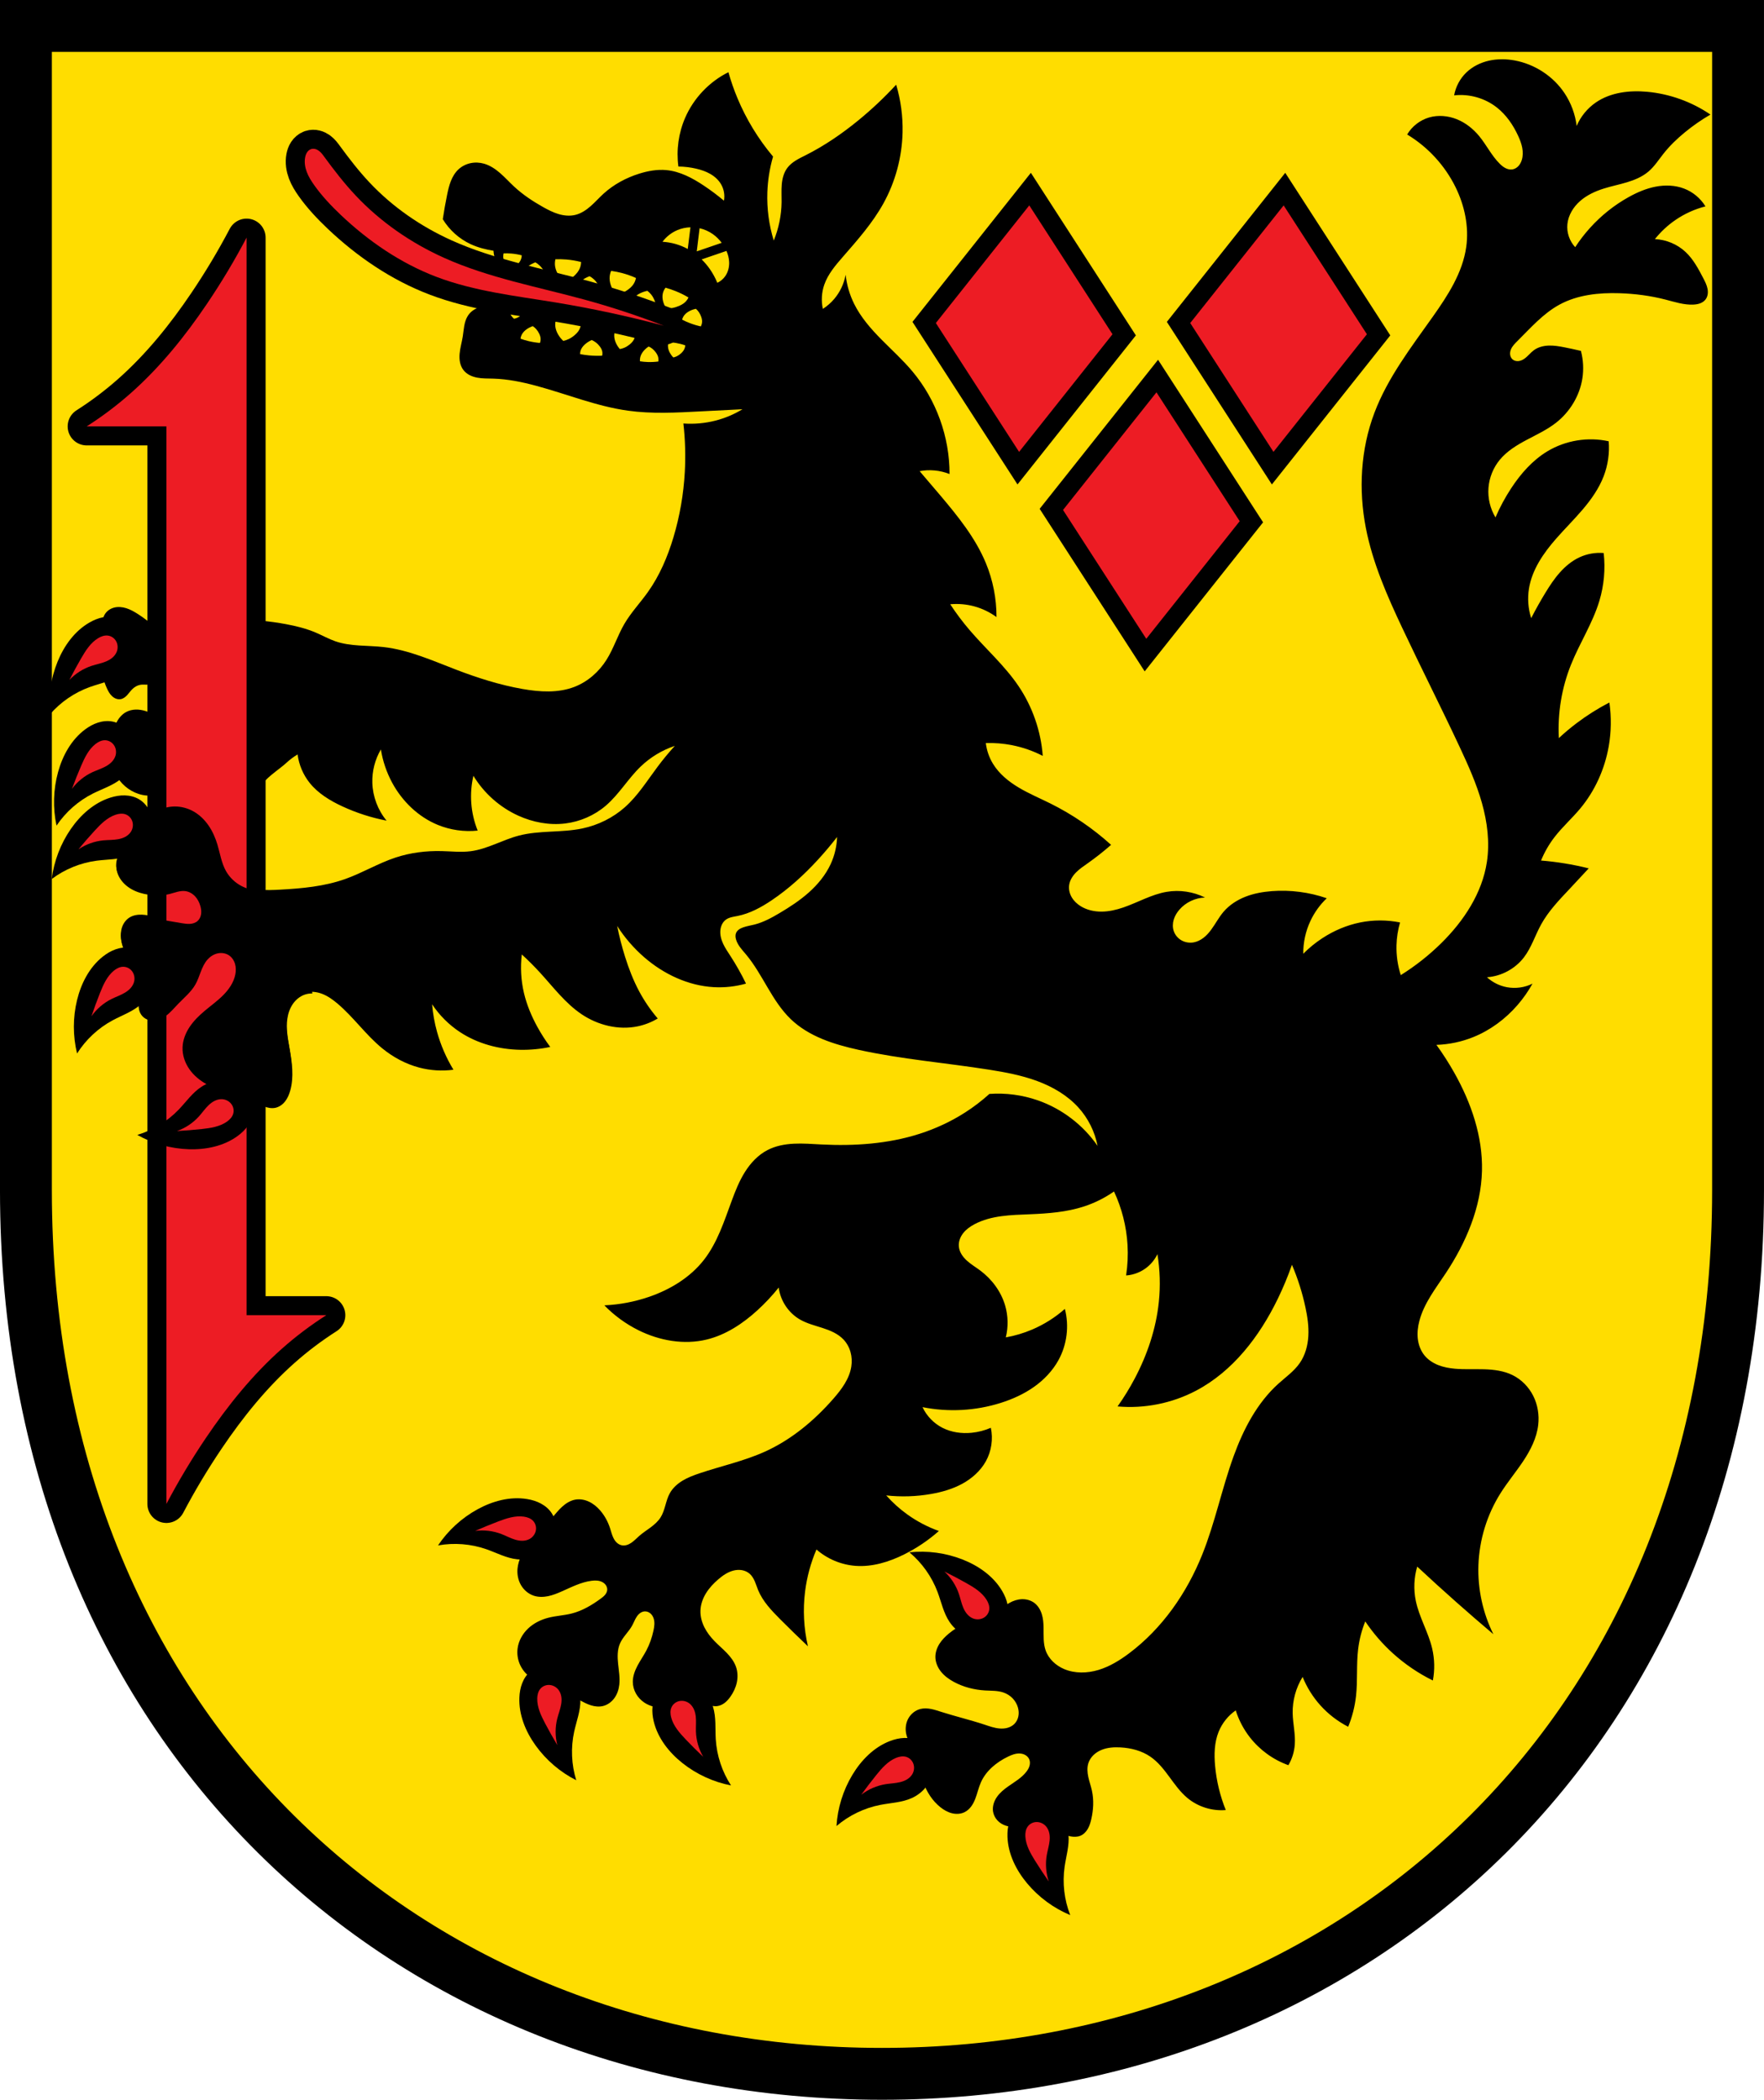
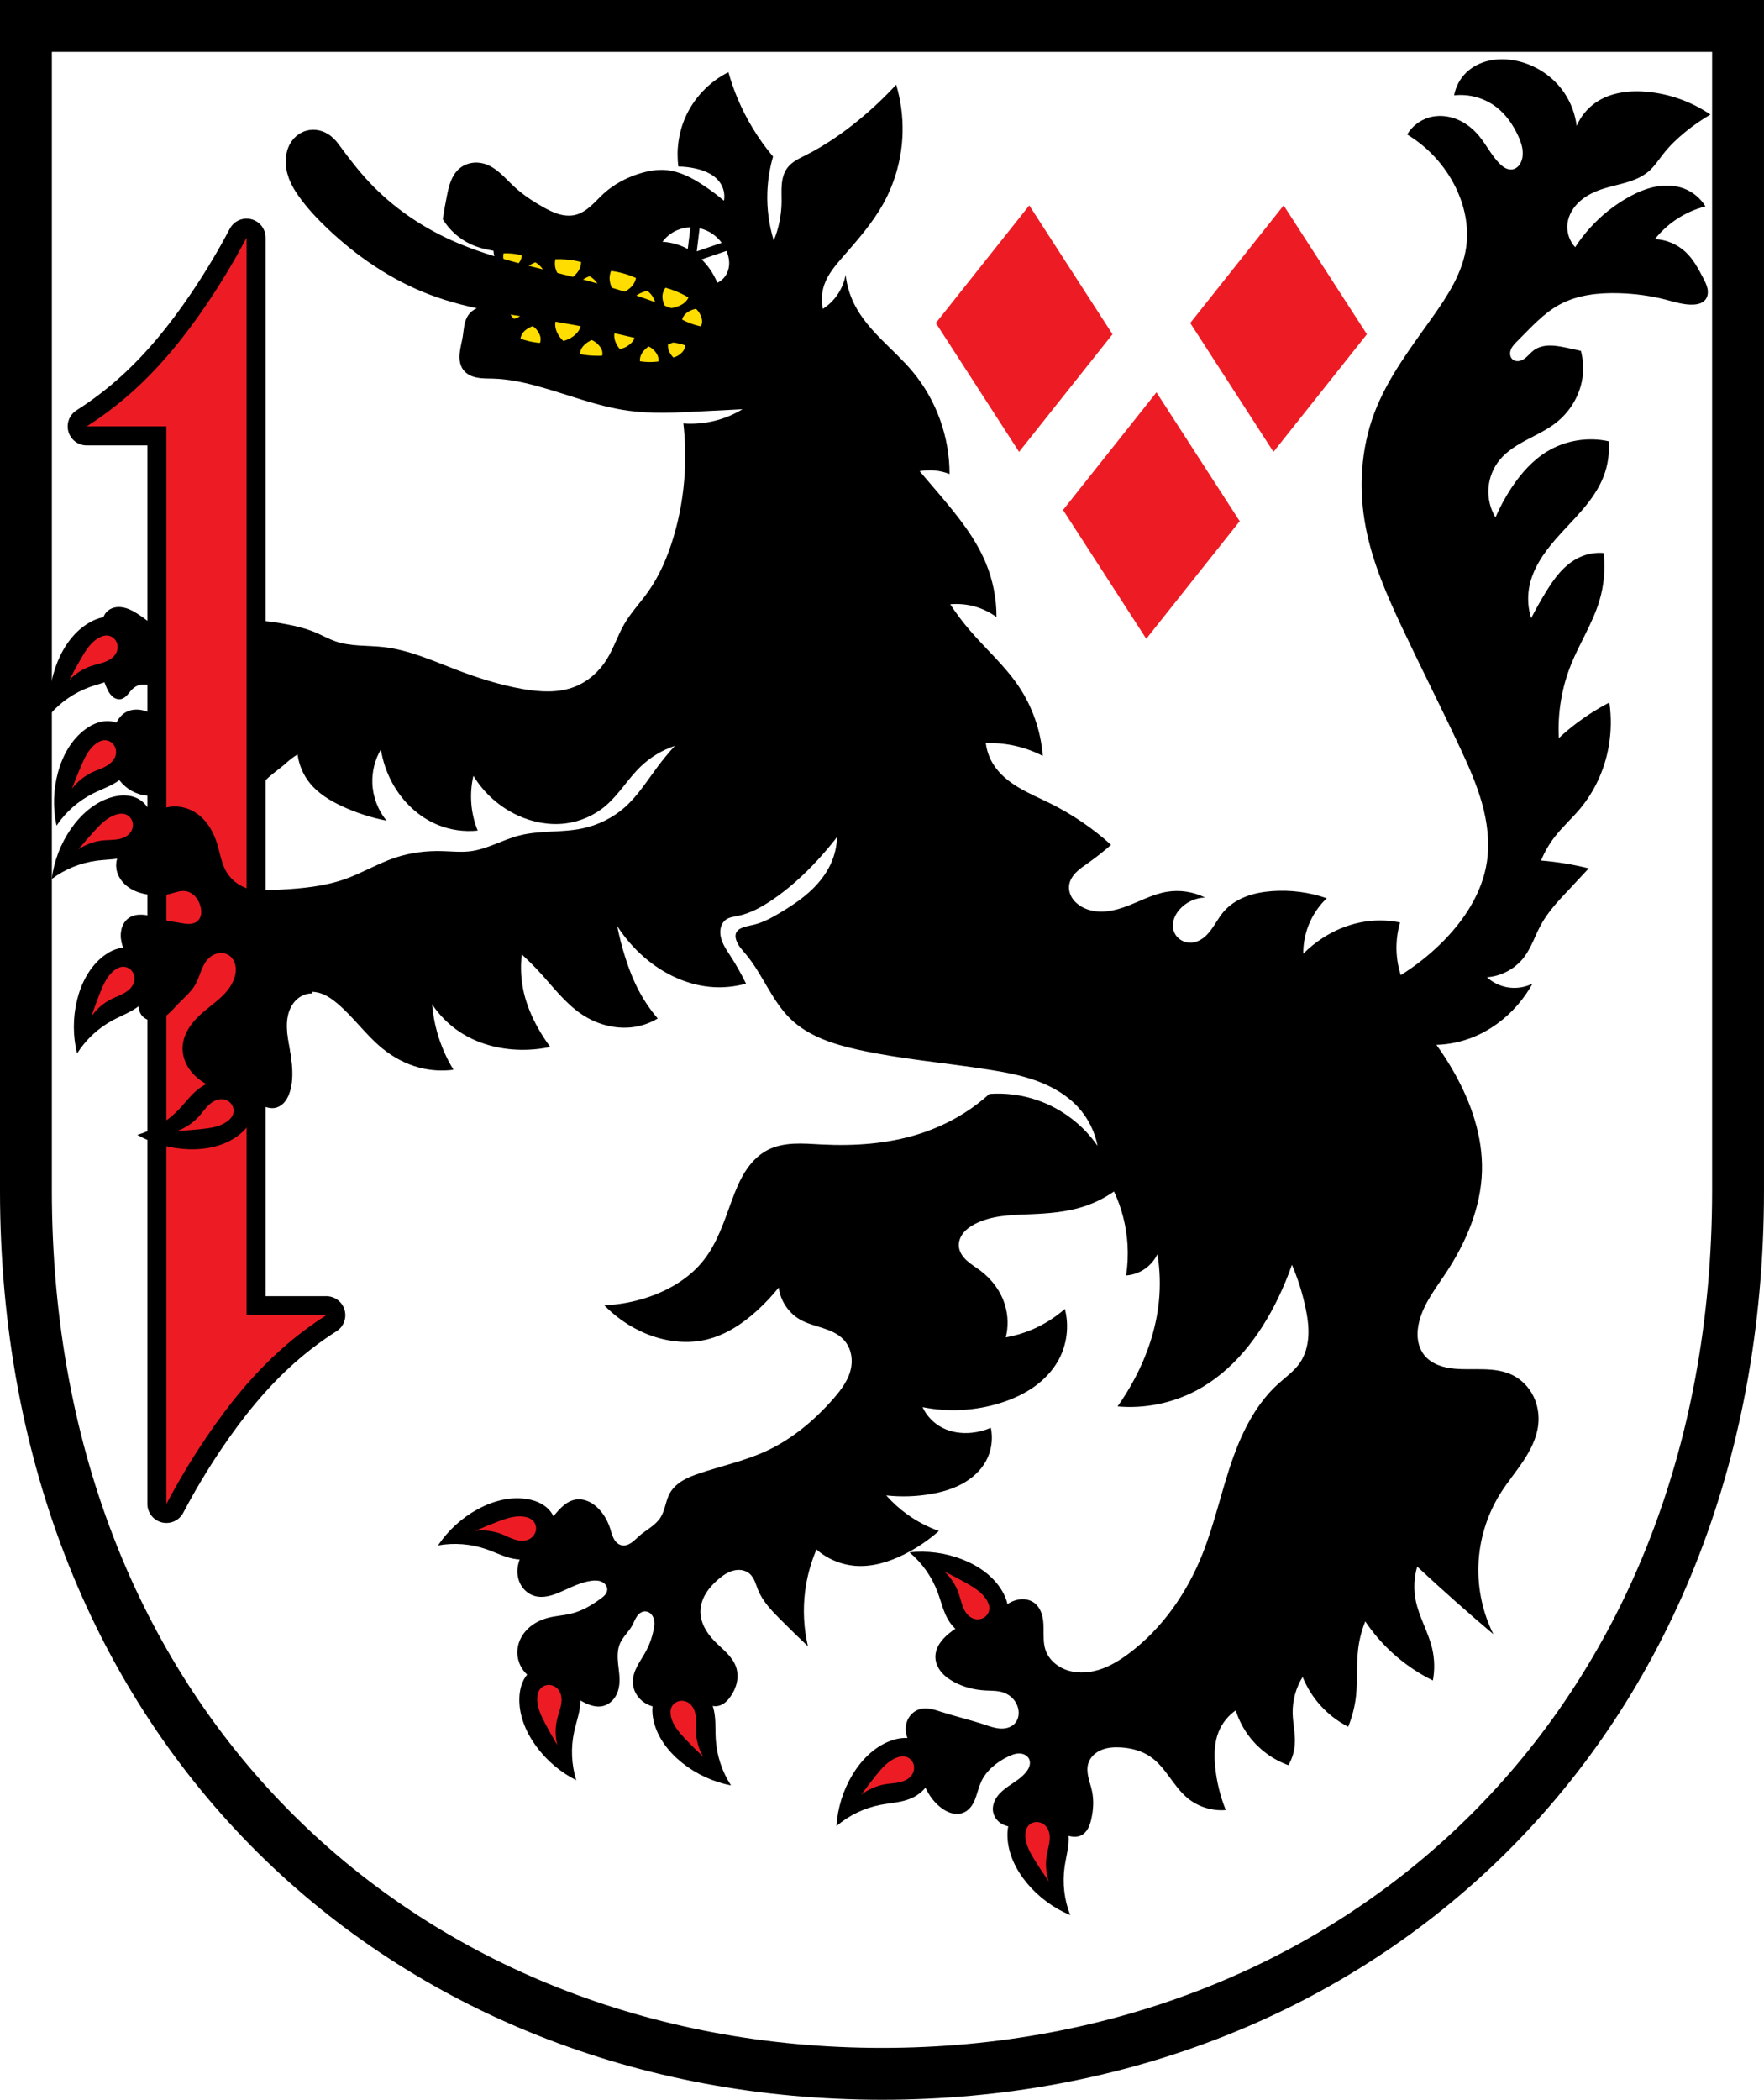
<svg xmlns="http://www.w3.org/2000/svg" xmlns:ns1="http://www.inkscape.org/namespaces/inkscape" xmlns:ns2="http://sodipodi.sourceforge.net/DTD/sodipodi-0.dtd" width="134.991mm" height="160.675mm" viewBox="0 0 134.991 160.675" version="1.1" id="svg865" ns1:version="0.92.5 (2060ec1f9f, 2020-04-08)" ns2:docname="DEU Wolfstein COA.svg">
  <defs id="defs859">
    <ns1:path-effect effect="spiro" id="path-effect1910" is_visible="true" />
    <ns1:path-effect effect="spiro" id="path-effect1861" is_visible="true" />
    <ns1:path-effect effect="spiro" id="path-effect1856" is_visible="true" />
    <ns1:path-effect effect="spiro" id="path-effect1785" is_visible="true" />
    <ns1:path-effect effect="spiro" id="path-effect1777" is_visible="true" />
    <ns1:path-effect effect="spiro" id="path-effect1734" is_visible="true" />
    <ns1:path-effect effect="spiro" id="path-effect1673" is_visible="true" />
    <ns1:path-effect effect="spiro" id="path-effect1669" is_visible="true" />
    <ns1:path-effect effect="spiro" id="path-effect1450" is_visible="true" />
    <ns1:path-effect effect="spiro" id="path-effect1446" is_visible="true" />
    <ns1:path-effect effect="spiro" id="path-effect1302" is_visible="true" />
    <ns1:path-effect effect="spiro" id="path-effect1232" is_visible="true" />
    <ns1:path-effect effect="spiro" id="path-effect1170" is_visible="true" />
    <ns1:path-effect effect="spiro" id="path-effect6376" is_visible="true" />
    <ns1:path-effect effect="spiro" id="path-effect6316" is_visible="true" />
    <ns1:path-effect effect="spiro" id="path-effect6233" is_visible="true" />
    <ns1:path-effect effect="spiro" id="path-effect3644" is_visible="true" />
    <ns1:path-effect effect="spiro" id="path-effect3636" is_visible="true" />
    <ns1:path-effect effect="spiro" id="path-effect3544" is_visible="true" />
    <ns1:path-effect effect="spiro" id="path-effect3466" is_visible="true" />
    <ns1:path-effect effect="spiro" id="path-effect3544-2" is_visible="true" />
    <ns1:path-effect effect="spiro" id="path-effect3644-8" is_visible="true" />
    <ns1:path-effect effect="spiro" id="path-effect3644-3" is_visible="true" />
    <ns1:path-effect effect="spiro" id="path-effect3636-0" is_visible="true" />
    <ns1:path-effect effect="spiro" id="path-effect1727-0-1" is_visible="true" />
    <ns1:path-effect effect="spiro" id="path-effect1731-8-3" is_visible="true" />
    <ns1:path-effect effect="spiro" id="path-effect1727-3" is_visible="true" />
    <ns1:path-effect effect="spiro" id="path-effect1731-7" is_visible="true" />
    <ns1:path-effect effect="spiro" id="path-effect841-8" is_visible="true" />
    <ns1:path-effect effect="skeletal" id="path-effect6414" is_visible="true" lpeversion="1" pattern="m 26507.414,27761.564 c 0,-13.157 10.678,-23.835 23.835,-23.835 13.157,0 23.835,10.678 23.835,23.835 0,13.157 -10.678,23.835 -23.835,23.835 -13.157,0 -23.835,-10.678 -23.835,-23.835 z" copytype="single_stretched" prop_scale="0.08" scale_y_rel="false" spacing="0" normal_offset="0" tang_offset="0" prop_units="false" vertical_pattern="false" hide_knot="false" fuse_tolerance="0" />
    <ns1:path-effect effect="spiro" id="path-effect6316-5" is_visible="true" />
    <ns1:path-effect effect="spiro" id="path-effect6316-5-3" is_visible="true" />
    <ns1:path-effect effect="spiro" id="path-effect6376-7" is_visible="true" />
    <ns1:path-effect effect="spiro" id="path-effect6316-5-3-8" is_visible="true" />
    <ns1:path-effect effect="spiro" id="path-effect6316-5-4" is_visible="true" />
    <ns1:path-effect effect="spiro" id="path-effect1170-8" is_visible="true" />
    <ns1:path-effect effect="spiro" id="path-effect1170-8-5" is_visible="true" />
    <ns1:path-effect effect="spiro" id="path-effect1302-8" is_visible="true" />
    <ns1:path-effect effect="spiro" id="path-effect1302-4" is_visible="true" />
    <ns1:path-effect effect="spiro" id="path-effect1302-41" is_visible="true" />
    <ns1:path-effect effect="spiro" id="path-effect1302-9" is_visible="true" />
    <ns1:path-effect effect="spiro" id="path-effect1302-44" is_visible="true" />
    <ns1:path-effect effect="spiro" id="path-effect1302-1" is_visible="true" />
    <ns1:path-effect effect="spiro" id="path-effect1302-97" is_visible="true" />
    <ns1:path-effect effect="spiro" id="path-effect1302-0" is_visible="true" />
    <ns1:path-effect effect="spiro" id="path-effect1302-08" is_visible="true" />
    <ns1:path-effect effect="spiro" id="path-effect1302-47" is_visible="true" />
    <ns1:path-effect effect="spiro" id="path-effect1446-1" is_visible="true" />
    <ns1:path-effect effect="spiro" id="path-effect1450-2" is_visible="true" />
    <ns1:path-effect effect="spiro" id="path-effect1446-1-4" is_visible="true" />
    <ns1:path-effect effect="spiro" id="path-effect1450-2-8" is_visible="true" />
    <ns1:path-effect effect="spiro" id="path-effect1446-1-4-7" is_visible="true" />
    <ns1:path-effect effect="spiro" id="path-effect1450-2-8-6" is_visible="true" />
    <ns1:path-effect effect="spiro" id="path-effect1446-1-4-3" is_visible="true" />
    <ns1:path-effect effect="spiro" id="path-effect1450-2-8-3" is_visible="true" />
    <ns1:path-effect effect="spiro" id="path-effect1446-1-4-2" is_visible="true" />
    <ns1:path-effect effect="spiro" id="path-effect1450-2-8-62" is_visible="true" />
    <ns1:path-effect effect="spiro" id="path-effect1446-1-4-0" is_visible="true" />
    <ns1:path-effect effect="spiro" id="path-effect1450-2-8-0" is_visible="true" />
    <ns1:path-effect effect="spiro" id="path-effect1446-1-4-8" is_visible="true" />
    <ns1:path-effect effect="spiro" id="path-effect1450-2-8-05" is_visible="true" />
    <ns1:path-effect effect="spiro" id="path-effect1446-1-4-23" is_visible="true" />
    <ns1:path-effect effect="spiro" id="path-effect1450-2-8-5" is_visible="true" />
    <ns1:path-effect effect="spiro" id="path-effect1446-1-4-32" is_visible="true" />
    <ns1:path-effect effect="spiro" id="path-effect1450-2-8-01" is_visible="true" />
    <ns1:path-effect effect="spiro" id="path-effect1446-1-4-6" is_visible="true" />
    <ns1:path-effect effect="spiro" id="path-effect1450-2-8-03" is_visible="true" />
    <ns1:path-effect effect="spiro" id="path-effect1669-6" is_visible="true" />
    <ns1:path-effect effect="spiro" id="path-effect1673-4" is_visible="true" />
    <ns1:path-effect effect="spiro" id="path-effect1734-9" is_visible="true" />
    <ns1:path-effect effect="spiro" id="path-effect1861-7" is_visible="true" />
    <ns1:path-effect effect="spiro" id="path-effect1910-9" is_visible="true" />
    <ns1:path-effect effect="spiro" id="path-effect1910-2" is_visible="true" />
    <ns1:path-effect effect="spiro" id="path-effect1910-22" is_visible="true" />
    <ns1:path-effect effect="spiro" id="path-effect1910-98" is_visible="true" />
    <ns1:path-effect effect="spiro" id="path-effect1910-9-1" is_visible="true" />
    <ns1:path-effect effect="spiro" id="path-effect1910-9-1-6" is_visible="true" />
    <ns1:path-effect effect="spiro" id="path-effect1910-9-1-1" is_visible="true" />
    <ns1:path-effect effect="spiro" id="path-effect1910-9-1-1-3" is_visible="true" />
    <ns1:path-effect effect="spiro" id="path-effect1910-9-1-1-3-0" is_visible="true" />
    <ns1:path-effect effect="spiro" id="path-effect1910-9-1-1-3-9" is_visible="true" />
    <ns1:path-effect effect="spiro" id="path-effect1910-2-4" is_visible="true" />
    <ns1:path-effect effect="spiro" id="path-effect1910-2-4-8" is_visible="true" />
    <ns1:path-effect effect="spiro" id="path-effect1910-2-4-6" is_visible="true" />
    <ns1:path-effect effect="spiro" id="path-effect1910-2-4-6-5" is_visible="true" />
  </defs>
  <ns2:namedview id="base" pagecolor="#ffffff" bordercolor="#666666" borderopacity="1.0" ns1:pageopacity="0.0" ns1:pageshadow="2" ns1:zoom="1.3058332" ns1:cx="255.10056" ns1:cy="303.63756" ns1:document-units="mm" ns1:current-layer="layer1" showgrid="false" ns1:window-width="1920" ns1:window-height="1046" ns1:window-x="-11" ns1:window-y="-11" ns1:window-maximized="1" fit-margin-top="0" fit-margin-left="0" fit-margin-right="0" fit-margin-bottom="0" ns1:snap-global="false" ns1:snap-midpoints="true" ns1:snap-smooth-nodes="true" ns1:object-paths="true" />
  <g ns1:label="Ebene 1" ns1:groupmode="layer" id="layer1" transform="translate(12.415,174.474)">
-     <path style="opacity:1;fill:#ffdd00;fill-opacity:1;fill-rule:evenodd;stroke:none;stroke-width:3.969;stroke-linecap:round;stroke-linejoin:miter;stroke-miterlimit:4;stroke-dasharray:none;stroke-opacity:1;paint-order:fill markers stroke" d="m -10.431,-172.489 v 89.087 c 0,41.282 29.218,67.619 65.511,67.619 36.293,0 65.511,-26.336 65.511,-67.619 v -89.087 z" id="rect953-9-9" ns1:connector-curvature="0" ns2:nodetypes="cssscc" />
    <path transform="translate(148.588)" style="opacity:1;vector-effect:none;fill:#000000;fill-opacity:1;stroke:none;stroke-width:0.132;stroke-linecap:square;stroke-linejoin:round;stroke-miterlimit:4;stroke-dasharray:none;stroke-dashoffset:0;stroke-opacity:1;paint-order:fill markers stroke" d="m -124.521,-150.294 c 0.051,-0.281 0.109,-0.56 0.174,-0.837 0.064,-0.274 0.136,-0.549 0.271,-0.795 0.135,-0.247 0.339,-0.465 0.601,-0.565 0.197,-0.075 0.412,-0.079 0.619,-0.117 0.103,-0.019 0.206,-0.047 0.3,-0.095 0.094,-0.048 0.178,-0.117 0.233,-0.207 0.076,-0.124 0.089,-0.284 0.035,-0.419 -0.094,-0.18 -0.199,-0.355 -0.314,-0.523 -0.157,-0.229 -0.333,-0.448 -0.454,-0.698 -0.198,-0.408 -0.236,-0.892 -0.105,-1.326 1.019,-0.108 2.046,-0.143 3.07,-0.105 3.086,0.117 6.11,0.901 9.037,1.884 1.136,0.381 2.276,0.801 3.263,1.479 0.988,0.678 1.822,1.649 2.11,2.813 0.152,0.614 0.147,1.267 -0.022,1.876 -0.168,0.61 -0.5,1.174 -0.955,1.613 -0.739,0.713 -1.765,1.066 -2.786,1.182 -1.021,0.116 -2.052,0.015 -3.076,-0.065 -1.664,-0.131 -3.337,-0.208 -4.978,-0.512 -1.641,-0.304 -3.266,-0.847 -4.617,-1.826 -0.997,-0.722 -1.826,-1.672 -2.408,-2.756 z" id="path1859-1" ns1:connector-curvature="0" ns1:path-effect="#path-effect1861-7" ns1:original-d="m -124.52084,-150.29378 c -0.80277,-0.91854 0.11657,-0.55852 0.17446,-0.83739 0.0579,-0.27886 0.45157,-1.02418 0.87228,-1.36076 0.31889,-0.25513 0.90341,-0.0942 1.15141,-0.41869 0.085,-0.11127 0.0349,-0.4187 0.0349,-0.4187 0,0 -0.20623,-0.35082 -0.31402,-0.52337 -0.14699,-0.23529 -0.36433,-0.43515 -0.45359,-0.69783 -0.14264,-0.41976 -0.10467,-1.32587 -0.10467,-1.32587 0,0 2.04722,-0.07 3.07044,-0.10467 1.02321,-0.0346 6.02483,1.25582 9.03685,1.88413 3.01202,0.62831 3.58244,2.86082 5.37326,4.29163 1.79082,1.43081 -0.65104,2.32583 -0.97696,3.48914 -0.32591,1.1633 -3.90756,0.74408 -5.86174,1.11652 -1.95418,0.37243 -6.39648,-1.55875 -9.59511,-2.33772 -3.19864,-0.77898 -1.60474,-1.83788 -2.4075,-2.75642 z" ns2:nodetypes="ccaacaaccssccccc" />
    <path ns1:connector-curvature="0" style="opacity:1;vector-effect:none;fill:#000000;fill-opacity:1;stroke:none;stroke-width:0.132;stroke-linecap:square;stroke-linejoin:round;stroke-miterlimit:4;stroke-dasharray:none;stroke-dashoffset:0;stroke-opacity:1;paint-order:fill markers stroke" d="m 102.506,-169.937 c -0.331,5.5e-4 -0.66,0.034 -0.983,0.107 -0.645,0.146 -1.259,0.451 -1.734,0.911 -0.48,0.465 -0.809,1.085 -0.926,1.743 1.154,-0.132 2.355,0.208 3.268,0.926 0.72,0.566 1.252,1.345 1.634,2.178 0.133,0.29 0.25,0.591 0.309,0.904 0.059,0.314 0.06,0.643 -0.037,0.948 -0.053,0.167 -0.136,0.327 -0.256,0.455 -0.12,0.128 -0.278,0.224 -0.452,0.253 -0.183,0.031 -0.374,-0.013 -0.539,-0.098 -0.166,-0.084 -0.309,-0.207 -0.441,-0.338 -0.627,-0.623 -1.016,-1.444 -1.58,-2.124 -0.458,-0.552 -1.038,-1.012 -1.704,-1.279 -0.666,-0.267 -1.419,-0.335 -2.109,-0.137 -0.701,0.202 -1.318,0.68 -1.688,1.307 1.586,0.952 2.888,2.37 3.704,4.03 0.693,1.411 1.035,3.018 0.817,4.575 -0.277,1.974 -1.409,3.711 -2.56,5.338 -1.662,2.348 -3.448,4.662 -4.466,7.353 -1.058,2.794 -1.225,5.892 -0.653,8.824 0.519,2.662 1.622,5.171 2.778,7.625 1.442,3.064 2.978,6.083 4.412,9.15 0.645,1.381 1.272,2.778 1.687,4.246 0.414,1.467 0.611,3.016 0.383,4.523 -0.361,2.388 -1.766,4.513 -3.486,6.209 -0.941,0.928 -1.984,1.751 -3.105,2.451 -0.236,-0.737 -0.347,-1.514 -0.327,-2.287 0.016,-0.589 0.107,-1.177 0.272,-1.743 -1.003,-0.203 -2.047,-0.203 -3.05,0 -1.027,0.207 -2.009,0.626 -2.887,1.198 -0.531,0.346 -1.024,0.748 -1.47,1.198 -0.008,-0.862 0.18,-1.724 0.545,-2.505 0.305,-0.652 0.732,-1.247 1.253,-1.743 -1.341,-0.464 -2.779,-0.651 -4.194,-0.545 -0.687,0.052 -1.374,0.173 -2.016,0.423 -0.642,0.25 -1.24,0.633 -1.688,1.157 -0.364,0.426 -0.621,0.933 -0.955,1.383 -0.167,0.225 -0.355,0.437 -0.577,0.608 -0.222,0.171 -0.48,0.301 -0.756,0.351 -0.314,0.056 -0.648,0.004 -0.926,-0.152 -0.278,-0.156 -0.498,-0.416 -0.599,-0.719 -0.093,-0.28 -0.084,-0.589 5.3e-4,-0.871 0.085,-0.283 0.242,-0.54 0.435,-0.763 0.487,-0.562 1.217,-0.907 1.961,-0.926 -0.902,-0.451 -1.948,-0.605 -2.941,-0.436 -1.163,0.199 -2.206,0.817 -3.322,1.198 -0.533,0.182 -1.09,0.311 -1.654,0.315 -0.564,0.004 -1.137,-0.124 -1.614,-0.424 -0.269,-0.169 -0.506,-0.393 -0.667,-0.667 -0.161,-0.273 -0.243,-0.598 -0.205,-0.913 0.046,-0.376 0.258,-0.716 0.523,-0.987 0.265,-0.271 0.583,-0.483 0.893,-0.702 0.624,-0.44 1.224,-0.913 1.797,-1.416 -1.39,-1.257 -2.952,-2.323 -4.63,-3.159 -0.812,-0.405 -1.653,-0.756 -2.432,-1.221 -0.78,-0.464 -1.508,-1.054 -1.979,-1.829 -0.292,-0.479 -0.479,-1.022 -0.545,-1.58 0.675,-0.023 1.353,0.033 2.015,0.164 0.814,0.161 1.605,0.437 2.342,0.817 -0.141,-1.899 -0.787,-3.759 -1.852,-5.338 -1.066,-1.58 -2.52,-2.853 -3.758,-4.303 -0.531,-0.622 -1.022,-1.277 -1.471,-1.961 0.62,-0.058 1.251,-0.002 1.852,0.163 0.606,0.167 1.182,0.445 1.689,0.817 0.004,-1.416 -0.275,-2.832 -0.817,-4.139 -0.8,-1.929 -2.14,-3.578 -3.486,-5.174 -0.523,-0.62 -1.049,-1.238 -1.579,-1.852 0.376,-0.071 0.762,-0.089 1.144,-0.054 0.392,0.036 0.778,0.128 1.144,0.272 0.009,-2.837 -1.012,-5.667 -2.832,-7.843 -0.734,-0.878 -1.587,-1.646 -2.39,-2.46 -0.803,-0.814 -1.567,-1.689 -2.076,-2.714 -0.347,-0.698 -0.569,-1.458 -0.654,-2.233 -0.121,0.68 -0.425,1.326 -0.871,1.852 -0.251,0.295 -0.545,0.553 -0.871,0.762 -0.135,-0.612 -0.097,-1.26 0.109,-1.852 0.281,-0.809 0.854,-1.479 1.416,-2.124 1.126,-1.292 2.273,-2.586 3.104,-4.085 0.921,-1.661 1.428,-3.548 1.471,-5.446 0.028,-1.232 -0.138,-2.468 -0.49,-3.649 -0.897,0.974 -1.863,1.884 -2.887,2.723 -1.249,1.023 -2.589,1.941 -4.03,2.669 -0.259,0.131 -0.521,0.255 -0.767,0.409 -0.246,0.154 -0.476,0.338 -0.649,0.571 -0.269,0.361 -0.384,0.816 -0.423,1.265 -0.039,0.449 -0.007,0.9 -0.013,1.35 -0.013,1.006 -0.218,2.01 -0.599,2.941 -0.368,-1.196 -0.535,-2.453 -0.49,-3.704 0.033,-0.921 0.18,-1.838 0.436,-2.723 -1.127,-1.339 -2.049,-2.851 -2.723,-4.466 -0.271,-0.649 -0.503,-1.313 -0.692,-1.99 -1.468,0.73 -2.664,1.992 -3.315,3.497 -0.503,1.164 -0.683,2.466 -0.514,3.722 0.458,0.005 0.916,0.059 1.362,0.163 0.376,0.087 0.746,0.211 1.081,0.404 0.334,0.193 0.632,0.46 0.826,0.794 0.217,0.374 0.296,0.827 0.218,1.253 -0.487,-0.409 -0.996,-0.791 -1.525,-1.144 -0.875,-0.585 -1.838,-1.102 -2.887,-1.198 -0.698,-0.064 -1.401,0.063 -2.07,0.272 -1.001,0.314 -1.947,0.82 -2.723,1.525 -0.34,0.309 -0.646,0.655 -0.992,0.959 -0.345,0.304 -0.74,0.568 -1.187,0.675 -0.419,0.1 -0.863,0.056 -1.276,-0.067 -0.413,-0.123 -0.799,-0.322 -1.175,-0.532 -0.797,-0.447 -1.564,-0.957 -2.233,-1.579 -0.355,-0.33 -0.681,-0.691 -1.046,-1.01 -0.365,-0.319 -0.776,-0.599 -1.242,-0.733 -0.336,-0.097 -0.696,-0.113 -1.039,-0.04 -0.342,0.073 -0.666,0.237 -0.922,0.475 -0.266,0.248 -0.454,0.57 -0.587,0.909 -0.132,0.339 -0.212,0.695 -0.285,1.052 -0.126,0.614 -0.235,1.232 -0.327,1.852 0.501,0.825 1.25,1.498 2.124,1.906 1.145,0.535 2.443,0.61 3.704,0.708 1.734,0.135 3.465,0.331 5.174,0.654 1.392,0.263 2.773,0.61 4.085,1.144 1.16,0.472 2.257,1.085 3.322,1.743 0.417,0.258 0.834,0.525 1.183,0.869 0.349,0.344 0.631,0.774 0.723,1.255 0.079,0.414 0.014,0.85 -0.165,1.231 -0.179,0.381 -0.469,0.707 -0.815,0.947 -0.433,0.301 -0.949,0.467 -1.471,0.546 -0.522,0.079 -1.052,0.073 -1.579,0.053 -2.319,-0.087 -4.619,-0.441 -6.917,-0.763 -0.656,-0.092 -1.315,-0.182 -1.947,-0.378 -0.632,-0.197 -1.242,-0.507 -1.702,-0.983 -0.339,-0.351 -0.585,-0.779 -0.872,-1.175 -0.287,-0.395 -0.634,-0.772 -1.089,-0.949 -0.328,-0.128 -0.7,-0.142 -1.035,-0.035 -0.335,0.107 -0.631,0.335 -0.816,0.634 -0.144,0.232 -0.22,0.5 -0.268,0.768 -0.048,0.269 -0.07,0.542 -0.113,0.811 -0.071,0.435 -0.199,0.861 -0.238,1.301 -0.02,0.22 -0.016,0.443 0.028,0.659 0.044,0.216 0.13,0.426 0.265,0.6 0.126,0.163 0.292,0.292 0.475,0.386 0.183,0.095 0.381,0.155 0.583,0.193 0.404,0.076 0.818,0.062 1.229,0.074 1.106,0.033 2.199,0.257 3.268,0.545 2.346,0.631 4.62,1.571 7.026,1.906 1.837,0.256 3.703,0.153 5.556,0.055 1.071,-0.057 2.142,-0.111 3.214,-0.163 -0.642,0.39 -1.342,0.685 -2.07,0.871 -0.798,0.204 -1.629,0.278 -2.451,0.218 0.14,1.229 0.177,2.469 0.109,3.704 -0.093,1.697 -0.383,3.383 -0.871,5.011 -0.445,1.485 -1.061,2.932 -1.961,4.194 -0.584,0.819 -1.284,1.557 -1.792,2.425 -0.517,0.884 -0.822,1.882 -1.368,2.749 -0.579,0.921 -1.436,1.677 -2.45,2.07 -1.253,0.484 -2.653,0.396 -3.977,0.163 -1.734,-0.305 -3.421,-0.842 -5.065,-1.471 -1.822,-0.697 -3.631,-1.517 -5.569,-1.737 -1.235,-0.14 -2.515,-0.035 -3.69,-0.442 -0.507,-0.176 -0.978,-0.441 -1.471,-0.653 -0.73,-0.314 -1.507,-0.507 -2.288,-0.654 -0.649,-0.122 -1.303,-0.213 -1.961,-0.272 l -0.031,12.783 c 0.283,-0.679 1.452,-1.389 1.991,-1.89 0.266,-0.248 0.559,-0.467 0.871,-0.654 0.102,0.793 0.426,1.555 0.926,2.179 0.649,0.809 1.564,1.362 2.506,1.797 1.076,0.498 2.212,0.864 3.377,1.089 -0.667,-0.807 -1.057,-1.84 -1.089,-2.887 -0.028,-0.892 0.202,-1.791 0.654,-2.56 0.143,0.894 0.439,1.764 0.871,2.56 0.769,1.416 1.995,2.602 3.486,3.213 0.96,0.393 2.018,0.544 3.05,0.436 -0.273,-0.677 -0.439,-1.396 -0.49,-2.124 -0.049,-0.693 0.006,-1.393 0.163,-2.07 0.805,1.329 2.017,2.407 3.431,3.05 1.12,0.509 2.373,0.748 3.595,0.599 1.138,-0.139 2.234,-0.616 3.105,-1.362 1.017,-0.871 1.704,-2.067 2.669,-2.995 0.74,-0.711 1.64,-1.256 2.614,-1.58 -0.461,0.505 -0.897,1.033 -1.307,1.58 -0.8,1.066 -1.51,2.218 -2.505,3.104 -0.92,0.819 -2.062,1.382 -3.268,1.634 -1.594,0.334 -3.272,0.135 -4.848,0.545 -1.259,0.327 -2.414,1.034 -3.704,1.198 -0.728,0.093 -1.465,0.007 -2.198,-0.011 -1.202,-0.031 -2.414,0.12 -3.555,0.499 -1.319,0.438 -2.523,1.17 -3.832,1.636 -1.6,0.569 -3.315,0.726 -5.011,0.817 -0.5,0.027 -1.002,0.049 -1.5,0.004 -0.498,-0.044 -0.996,-0.157 -1.441,-0.385 -0.498,-0.255 -0.923,-0.657 -1.198,-1.144 -0.349,-0.616 -0.451,-1.336 -0.654,-2.015 -0.154,-0.518 -0.371,-1.02 -0.677,-1.465 -0.306,-0.445 -0.702,-0.834 -1.175,-1.095 -0.424,-0.234 -0.906,-0.364 -1.39,-0.366 -0.484,-0.002 -0.969,0.123 -1.388,0.366 -0.493,0.286 -0.882,0.724 -1.198,1.198 -0.291,0.436 -0.53,0.91 -0.872,1.307 -0.161,0.187 -0.343,0.355 -0.51,0.536 -0.167,0.181 -0.322,0.379 -0.415,0.608 -0.089,0.218 -0.12,0.457 -0.098,0.691 0.022,0.234 0.096,0.462 0.206,0.67 0.212,0.399 0.557,0.72 0.951,0.943 0.394,0.222 0.836,0.351 1.283,0.419 0.542,0.083 1.102,0.08 1.634,-0.054 0.198,-0.05 0.392,-0.118 0.59,-0.166 0.199,-0.049 0.406,-0.079 0.608,-0.052 0.283,0.038 0.544,0.19 0.739,0.398 0.195,0.208 0.327,0.471 0.404,0.746 0.056,0.197 0.084,0.405 0.055,0.608 -0.029,0.203 -0.119,0.401 -0.273,0.536 -0.157,0.138 -0.367,0.201 -0.576,0.215 -0.208,0.014 -0.416,-0.019 -0.622,-0.052 -0.693,-0.111 -1.384,-0.233 -2.07,-0.381 -0.319,-0.069 -0.639,-0.144 -0.965,-0.157 -0.326,-0.013 -0.663,0.04 -0.942,0.211 -0.265,0.162 -0.461,0.424 -0.568,0.716 -0.107,0.291 -0.127,0.611 -0.085,0.918 0.079,0.578 0.368,1.106 0.708,1.58 0.228,0.317 0.48,0.618 0.676,0.956 0.196,0.338 0.334,0.724 0.304,1.114 -0.021,0.279 -0.126,0.544 -0.214,0.81 -0.088,0.266 -0.16,0.548 -0.113,0.824 0.033,0.194 0.126,0.377 0.261,0.52 0.135,0.143 0.311,0.247 0.501,0.297 0.217,0.058 0.45,0.047 0.667,-0.013 0.217,-0.06 0.418,-0.168 0.601,-0.299 0.365,-0.263 0.653,-0.617 0.965,-0.941 0.457,-0.473 0.981,-0.899 1.307,-1.47 0.176,-0.308 0.287,-0.649 0.414,-0.98 0.127,-0.331 0.276,-0.661 0.512,-0.927 0.201,-0.226 0.466,-0.4 0.761,-0.468 0.295,-0.068 0.62,-0.025 0.873,0.141 0.229,0.15 0.391,0.393 0.468,0.656 0.077,0.263 0.075,0.545 0.022,0.814 -0.12,0.607 -0.489,1.14 -0.926,1.579 -0.436,0.439 -0.943,0.8 -1.416,1.199 -0.427,0.359 -0.831,0.754 -1.142,1.217 -0.311,0.464 -0.526,1.003 -0.546,1.561 -0.022,0.594 0.179,1.185 0.518,1.673 0.339,0.488 0.811,0.875 1.333,1.159 1.122,0.61 2.447,0.748 3.595,1.307 0.261,0.127 0.512,0.276 0.782,0.381 0.27,0.105 0.567,0.166 0.852,0.109 0.299,-0.06 0.562,-0.249 0.751,-0.488 0.189,-0.239 0.309,-0.526 0.393,-0.819 0.3,-1.057 0.136,-2.185 -0.054,-3.268 -0.13,-0.738 -0.271,-1.491 -0.163,-2.233 0.058,-0.4 0.19,-0.793 0.419,-1.126 0.229,-0.333 0.558,-0.603 0.942,-0.727 0.437,-0.141 0.921,-0.086 1.349,0.081 0.428,0.167 0.806,0.44 1.157,0.736 1.237,1.045 2.177,2.408 3.431,3.431 0.831,0.678 1.796,1.198 2.832,1.471 0.85,0.224 1.743,0.279 2.614,0.163 -0.547,-0.899 -0.97,-1.873 -1.253,-2.887 -0.193,-0.694 -0.321,-1.406 -0.381,-2.124 0.555,0.841 1.283,1.568 2.124,2.124 1.36,0.898 3,1.333 4.63,1.362 0.767,0.014 1.537,-0.059 2.288,-0.218 -0.361,-0.485 -0.689,-0.996 -0.98,-1.525 -0.453,-0.824 -0.82,-1.699 -1.035,-2.614 -0.225,-0.961 -0.281,-1.961 -0.163,-2.941 0.493,0.45 0.966,0.923 1.416,1.416 1.007,1.103 1.921,2.325 3.159,3.159 1.25,0.842 2.828,1.237 4.303,0.926 0.537,-0.113 1.055,-0.316 1.525,-0.599 -0.545,-0.636 -1.02,-1.332 -1.416,-2.07 -0.454,-0.848 -0.802,-1.75 -1.089,-2.669 -0.241,-0.769 -0.441,-1.551 -0.599,-2.342 0.57,0.893 1.27,1.702 2.07,2.396 1.489,1.292 3.369,2.182 5.338,2.288 0.825,0.044 1.656,-0.048 2.451,-0.272 -0.355,-0.732 -0.756,-1.442 -1.198,-2.124 -0.195,-0.3 -0.399,-0.597 -0.55,-0.921 -0.151,-0.325 -0.247,-0.683 -0.213,-1.04 0.015,-0.158 0.057,-0.315 0.129,-0.457 0.072,-0.142 0.176,-0.268 0.306,-0.36 0.125,-0.089 0.272,-0.143 0.421,-0.181 0.149,-0.038 0.301,-0.061 0.451,-0.091 0.947,-0.188 1.813,-0.66 2.614,-1.198 1.305,-0.878 2.476,-1.946 3.54,-3.104 0.514,-0.56 1.005,-1.142 1.471,-1.743 -0.023,0.713 -0.191,1.422 -0.49,2.07 -0.386,0.835 -0.984,1.56 -1.67,2.172 -0.686,0.612 -1.461,1.118 -2.252,1.586 -0.603,0.357 -1.227,0.697 -1.906,0.871 -0.29,0.074 -0.589,0.118 -0.871,0.218 -0.113,0.04 -0.224,0.089 -0.321,0.16 -0.097,0.071 -0.179,0.164 -0.224,0.275 -0.062,0.155 -0.046,0.33 0,0.49 0.064,0.222 0.183,0.425 0.32,0.61 0.137,0.186 0.294,0.357 0.442,0.534 1.293,1.545 1.977,3.562 3.431,4.956 1.384,1.327 3.301,1.929 5.174,2.342 3.301,0.727 6.683,0.997 10.022,1.525 1.242,0.196 2.485,0.431 3.664,0.868 1.179,0.437 2.299,1.088 3.144,2.019 0.746,0.822 1.26,1.852 1.47,2.941 -1.107,-1.605 -2.734,-2.845 -4.575,-3.486 -1.184,-0.412 -2.453,-0.58 -3.704,-0.49 -0.577,0.522 -1.197,0.996 -1.852,1.416 -1.083,0.695 -2.26,1.241 -3.486,1.634 -2.413,0.773 -4.986,0.946 -7.516,0.817 -0.702,-0.036 -1.405,-0.094 -2.107,-0.059 -0.702,0.035 -1.41,0.168 -2.032,0.495 -0.715,0.374 -1.284,0.987 -1.714,1.671 -0.43,0.683 -0.73,1.439 -1.009,2.197 -0.579,1.569 -1.097,3.201 -2.124,4.521 -1.051,1.349 -2.577,2.275 -4.194,2.832 -1.105,0.38 -2.264,0.601 -3.431,0.654 0.756,0.777 1.644,1.424 2.614,1.906 1.608,0.799 3.485,1.134 5.229,0.708 1.461,-0.357 2.755,-1.219 3.867,-2.233 0.589,-0.537 1.136,-1.121 1.634,-1.743 0.126,1.01 0.75,1.946 1.634,2.451 0.534,0.305 1.139,0.455 1.724,0.644 0.585,0.189 1.176,0.434 1.598,0.881 0.255,0.27 0.439,0.606 0.538,0.964 0.1,0.358 0.117,0.738 0.06,1.105 -0.143,0.937 -0.739,1.737 -1.362,2.451 -1.464,1.677 -3.212,3.138 -5.239,4.057 -1.605,0.727 -3.344,1.1 -5.014,1.662 -0.443,0.149 -0.884,0.314 -1.285,0.554 -0.401,0.24 -0.762,0.562 -0.989,0.971 -0.161,0.29 -0.249,0.613 -0.341,0.932 -0.092,0.319 -0.19,0.64 -0.367,0.92 -0.194,0.306 -0.474,0.548 -0.764,0.765 -0.291,0.216 -0.597,0.412 -0.87,0.651 -0.201,0.176 -0.383,0.375 -0.605,0.525 -0.111,0.075 -0.231,0.136 -0.36,0.172 -0.129,0.035 -0.266,0.043 -0.396,0.012 -0.134,-0.032 -0.256,-0.104 -0.357,-0.198 -0.1,-0.094 -0.179,-0.208 -0.242,-0.331 -0.126,-0.245 -0.188,-0.516 -0.273,-0.778 -0.162,-0.498 -0.417,-0.968 -0.762,-1.362 -0.238,-0.272 -0.522,-0.509 -0.85,-0.663 -0.328,-0.154 -0.701,-0.22 -1.057,-0.154 -0.37,0.069 -0.702,0.277 -0.982,0.529 -0.28,0.252 -0.515,0.548 -0.761,0.833 -0.588,0.681 -1.246,1.304 -1.797,2.015 -0.434,0.56 -0.809,1.201 -0.871,1.906 -0.038,0.434 0.048,0.881 0.267,1.257 0.219,0.377 0.572,0.678 0.986,0.812 0.349,0.113 0.728,0.107 1.087,0.033 0.359,-0.074 0.702,-0.212 1.037,-0.36 0.744,-0.328 1.481,-0.714 2.288,-0.817 0.265,-0.034 0.545,-0.034 0.787,0.079 0.121,0.057 0.23,0.141 0.306,0.251 0.076,0.11 0.118,0.245 0.106,0.378 -0.012,0.14 -0.082,0.27 -0.173,0.377 -0.091,0.107 -0.204,0.193 -0.317,0.276 -0.678,0.499 -1.417,0.938 -2.233,1.144 -0.591,0.149 -1.208,0.173 -1.797,0.327 -0.565,0.147 -1.105,0.416 -1.529,0.816 -0.425,0.401 -0.729,0.939 -0.807,1.517 -0.054,0.398 -1.3e-4,0.808 0.151,1.18 0.152,0.371 0.401,0.703 0.714,0.953 0.326,0.26 0.714,0.43 1.106,0.57 0.393,0.14 0.796,0.252 1.181,0.41 0.571,0.235 1.095,0.569 1.634,0.871 0.268,0.15 0.541,0.294 0.835,0.383 0.293,0.09 0.609,0.124 0.908,0.053 0.356,-0.085 0.668,-0.317 0.881,-0.614 0.213,-0.297 0.331,-0.656 0.372,-1.02 0.06,-0.528 -0.036,-1.06 -0.091,-1.589 -0.056,-0.529 -0.068,-1.084 0.146,-1.57 0.221,-0.504 0.66,-0.88 0.926,-1.361 0.125,-0.226 0.211,-0.473 0.355,-0.687 0.072,-0.107 0.159,-0.205 0.265,-0.279 0.106,-0.074 0.231,-0.121 0.36,-0.124 0.155,-0.003 0.308,0.06 0.425,0.162 0.117,0.102 0.199,0.241 0.245,0.389 0.093,0.296 0.049,0.617 -0.017,0.92 -0.114,0.529 -0.292,1.046 -0.545,1.525 -0.206,0.39 -0.46,0.752 -0.668,1.141 -0.207,0.389 -0.369,0.815 -0.367,1.256 0.002,0.313 0.087,0.624 0.24,0.897 0.153,0.273 0.373,0.507 0.631,0.683 0.396,0.269 0.883,0.398 1.362,0.381 0.472,-0.017 0.926,-0.169 1.381,-0.296 0.455,-0.126 0.933,-0.227 1.397,-0.14 0.249,0.047 0.484,0.147 0.725,0.226 0.241,0.079 0.496,0.139 0.746,0.101 0.205,-0.031 0.397,-0.126 0.56,-0.253 0.163,-0.127 0.3,-0.287 0.42,-0.455 0.234,-0.328 0.412,-0.7 0.496,-1.094 0.084,-0.394 0.071,-0.812 -0.06,-1.193 -0.14,-0.406 -0.408,-0.757 -0.705,-1.067 -0.298,-0.31 -0.629,-0.586 -0.929,-0.894 -0.309,-0.317 -0.585,-0.669 -0.784,-1.064 -0.199,-0.395 -0.318,-0.836 -0.305,-1.278 0.014,-0.473 0.178,-0.934 0.426,-1.337 0.248,-0.403 0.577,-0.751 0.936,-1.059 0.336,-0.289 0.71,-0.552 1.139,-0.667 0.214,-0.057 0.44,-0.076 0.659,-0.04 0.219,0.035 0.431,0.126 0.599,0.271 0.18,0.156 0.304,0.367 0.399,0.585 0.095,0.218 0.164,0.447 0.254,0.668 0.356,0.869 1.026,1.567 1.689,2.233 0.698,0.7 1.406,1.39 2.124,2.07 -0.319,-1.371 -0.393,-2.798 -0.218,-4.194 0.139,-1.105 0.433,-2.19 0.871,-3.213 0.828,0.726 1.897,1.173 2.996,1.253 1.28,0.093 2.554,-0.3 3.704,-0.871 0.963,-0.479 1.863,-1.085 2.669,-1.797 -0.852,-0.304 -1.661,-0.728 -2.397,-1.253 -0.598,-0.427 -1.147,-0.921 -1.634,-1.47 1.141,0.126 2.3,0.089 3.431,-0.109 0.83,-0.145 1.651,-0.38 2.391,-0.783 0.739,-0.404 1.395,-0.986 1.804,-1.722 0.427,-0.771 0.565,-1.698 0.381,-2.56 -0.467,0.202 -0.965,0.331 -1.471,0.381 -0.762,0.076 -1.551,-0.033 -2.233,-0.381 -0.664,-0.339 -1.21,-0.905 -1.525,-1.58 1.982,0.397 4.064,0.283 5.991,-0.327 0.894,-0.283 1.759,-0.673 2.526,-1.213 0.767,-0.54 1.433,-1.233 1.886,-2.055 0.651,-1.182 0.831,-2.616 0.49,-3.922 -0.744,0.656 -1.593,1.191 -2.505,1.58 -0.646,0.275 -1.324,0.476 -2.015,0.599 0.199,-0.803 0.18,-1.658 -0.054,-2.451 -0.315,-1.067 -1.014,-2.004 -1.906,-2.669 -0.342,-0.255 -0.713,-0.473 -1.027,-0.761 -0.157,-0.144 -0.299,-0.306 -0.408,-0.489 -0.109,-0.183 -0.183,-0.389 -0.199,-0.602 -0.029,-0.365 0.114,-0.729 0.341,-1.015 0.227,-0.286 0.534,-0.501 0.857,-0.673 1.283,-0.68 2.798,-0.704 4.249,-0.763 1.398,-0.057 2.81,-0.164 4.139,-0.599 0.813,-0.266 1.587,-0.653 2.288,-1.144 0.599,1.28 0.952,2.674 1.035,4.085 0.046,0.782 0.009,1.568 -0.109,2.342 0.595,-0.041 1.175,-0.273 1.634,-0.653 0.321,-0.266 0.584,-0.603 0.763,-0.98 0.197,1.205 0.234,2.435 0.109,3.649 -0.211,2.058 -0.884,4.054 -1.852,5.882 -0.389,0.735 -0.826,1.446 -1.307,2.124 2.057,0.183 4.163,-0.239 5.991,-1.198 2.826,-1.483 4.87,-4.155 6.264,-7.026 0.413,-0.85 0.777,-1.724 1.089,-2.615 0.449,1.052 0.797,2.149 1.035,3.268 0.153,0.716 0.261,1.449 0.22,2.18 -0.041,0.731 -0.238,1.466 -0.655,2.068 -0.432,0.625 -1.069,1.071 -1.634,1.58 -1.634,1.471 -2.681,3.489 -3.431,5.556 -0.897,2.473 -1.418,5.075 -2.397,7.516 -1.183,2.952 -3.064,5.664 -5.61,7.571 -0.713,0.534 -1.485,1.008 -2.338,1.265 -0.853,0.256 -1.797,0.28 -2.618,-0.066 -0.633,-0.267 -1.185,-0.77 -1.416,-1.416 -0.198,-0.552 -0.154,-1.156 -0.163,-1.743 -0.005,-0.351 -0.031,-0.707 -0.135,-1.042 -0.104,-0.336 -0.292,-0.653 -0.573,-0.864 -0.269,-0.201 -0.612,-0.294 -0.948,-0.284 -0.336,0.01 -0.665,0.118 -0.958,0.284 -0.33,0.187 -0.614,0.443 -0.904,0.687 -0.29,0.244 -0.595,0.481 -0.948,0.62 -0.485,0.19 -1.025,0.182 -1.525,0.327 -0.464,0.135 -0.881,0.4 -1.253,0.708 -0.275,0.228 -0.532,0.484 -0.723,0.787 -0.191,0.302 -0.315,0.653 -0.312,1.011 0.004,0.416 0.18,0.818 0.443,1.14 0.263,0.322 0.608,0.569 0.973,0.766 0.734,0.397 1.563,0.607 2.396,0.654 0.476,0.027 0.967,0.004 1.416,0.163 0.258,0.092 0.494,0.242 0.684,0.44 0.189,0.197 0.331,0.441 0.406,0.704 0.061,0.216 0.077,0.445 0.034,0.665 -0.043,0.22 -0.148,0.43 -0.306,0.588 -0.142,0.143 -0.326,0.242 -0.519,0.297 -0.194,0.056 -0.398,0.069 -0.599,0.054 -0.402,-0.03 -0.786,-0.17 -1.169,-0.297 -1.096,-0.363 -2.222,-0.629 -3.322,-0.98 -0.257,-0.082 -0.513,-0.169 -0.778,-0.219 -0.265,-0.05 -0.541,-0.064 -0.802,0.001 -0.393,0.098 -0.733,0.374 -0.928,0.729 -0.195,0.355 -0.246,0.781 -0.162,1.177 0.103,0.486 0.395,0.908 0.599,1.362 0.335,0.744 0.433,1.573 0.708,2.342 0.263,0.735 0.697,1.42 1.307,1.906 0.26,0.208 0.555,0.379 0.877,0.461 0.323,0.082 0.676,0.068 0.975,-0.08 0.2,-0.099 0.37,-0.253 0.504,-0.432 0.134,-0.179 0.234,-0.381 0.315,-0.589 0.162,-0.416 0.252,-0.859 0.434,-1.267 0.395,-0.886 1.196,-1.538 2.07,-1.961 0.279,-0.135 0.578,-0.252 0.887,-0.242 0.155,0.005 0.309,0.042 0.443,0.12 0.134,0.078 0.246,0.196 0.303,0.34 0.062,0.154 0.059,0.329 0.014,0.489 -0.045,0.16 -0.131,0.305 -0.232,0.437 -0.369,0.486 -0.919,0.792 -1.416,1.144 -0.319,0.226 -0.626,0.479 -0.848,0.8 -0.222,0.321 -0.354,0.72 -0.296,1.106 0.039,0.254 0.159,0.494 0.334,0.683 0.174,0.189 0.401,0.328 0.646,0.406 0.332,0.105 0.69,0.101 1.035,0.055 0.509,-0.067 1.015,-0.221 1.525,-0.163 0.428,0.048 0.823,0.242 1.206,0.44 0.382,0.198 0.768,0.405 1.191,0.486 0.254,0.048 0.525,0.048 0.763,-0.054 0.238,-0.102 0.426,-0.3 0.555,-0.525 0.129,-0.225 0.204,-0.476 0.262,-0.728 0.165,-0.713 0.209,-1.463 0.054,-2.179 -0.076,-0.354 -0.201,-0.697 -0.278,-1.051 -0.077,-0.354 -0.107,-0.729 0.006,-1.074 0.076,-0.233 0.215,-0.443 0.391,-0.613 0.176,-0.17 0.388,-0.301 0.615,-0.394 0.453,-0.185 0.956,-0.218 1.445,-0.191 0.807,0.044 1.621,0.251 2.288,0.708 0.586,0.401 1.031,0.972 1.452,1.544 0.421,0.572 0.835,1.16 1.38,1.615 0.809,0.676 1.89,1.017 2.941,0.926 -0.435,-1.078 -0.711,-2.22 -0.817,-3.377 -0.081,-0.881 -0.059,-1.794 0.272,-2.614 0.265,-0.656 0.726,-1.232 1.307,-1.634 0.235,0.748 0.606,1.452 1.089,2.07 0.755,0.965 1.787,1.711 2.941,2.124 0.281,-0.48 0.45,-1.025 0.49,-1.58 0.058,-0.8 -0.147,-1.595 -0.163,-2.396 -0.019,-0.973 0.249,-1.951 0.762,-2.778 0.323,0.798 0.786,1.539 1.362,2.179 0.601,0.668 1.325,1.224 2.124,1.634 0.307,-0.748 0.509,-1.539 0.599,-2.342 0.133,-1.193 0.02,-2.403 0.163,-3.595 0.088,-0.728 0.271,-1.444 0.545,-2.124 0.605,0.899 1.32,1.724 2.124,2.451 0.915,0.826 1.944,1.525 3.05,2.07 0.153,-0.809 0.134,-1.65 -0.054,-2.451 -0.295,-1.253 -0.994,-2.387 -1.253,-3.649 -0.177,-0.863 -0.14,-1.77 0.109,-2.615 0.987,0.92 1.986,1.828 2.996,2.723 0.934,0.828 1.879,1.645 2.832,2.451 -0.809,-1.631 -1.206,-3.464 -1.144,-5.283 0.066,-1.939 0.655,-3.859 1.688,-5.501 0.536,-0.852 1.185,-1.627 1.743,-2.465 0.557,-0.838 1.028,-1.764 1.144,-2.764 0.088,-0.757 -0.037,-1.54 -0.378,-2.221 -0.341,-0.681 -0.9,-1.255 -1.583,-1.592 -0.669,-0.33 -1.429,-0.426 -2.175,-0.448 -0.746,-0.022 -1.494,0.024 -2.237,-0.042 -0.437,-0.039 -0.874,-0.118 -1.282,-0.28 -0.408,-0.162 -0.786,-0.412 -1.06,-0.755 -0.285,-0.357 -0.447,-0.803 -0.499,-1.257 -0.052,-0.454 0.003,-0.916 0.118,-1.358 0.352,-1.352 1.243,-2.485 2.015,-3.649 1.553,-2.342 2.709,-5.033 2.778,-7.843 0.065,-2.635 -0.829,-5.221 -2.124,-7.516 -0.413,-0.733 -0.868,-1.443 -1.362,-2.124 0.97,-0.031 1.933,-0.234 2.832,-0.599 1.301,-0.527 2.458,-1.389 3.377,-2.451 0.436,-0.504 0.82,-1.052 1.144,-1.634 -0.601,0.299 -1.301,0.396 -1.961,0.272 -0.566,-0.106 -1.101,-0.373 -1.525,-0.762 1.103,-0.076 2.162,-0.647 2.832,-1.525 0.572,-0.75 0.853,-1.678 1.307,-2.505 0.561,-1.022 1.379,-1.875 2.179,-2.723 0.493,-0.523 0.983,-1.05 1.47,-1.579 -0.612,-0.153 -1.229,-0.28 -1.852,-0.381 -0.596,-0.097 -1.196,-0.17 -1.797,-0.218 0.262,-0.642 0.611,-1.248 1.035,-1.797 0.597,-0.774 1.335,-1.428 1.961,-2.179 1.126,-1.35 1.872,-3.007 2.179,-4.739 0.197,-1.113 0.215,-2.258 0.054,-3.377 -0.878,0.454 -1.717,0.983 -2.505,1.579 -0.473,0.358 -0.928,0.74 -1.362,1.144 -0.102,-1.908 0.216,-3.836 0.926,-5.61 0.665,-1.662 1.666,-3.187 2.179,-4.902 0.352,-1.178 0.464,-2.428 0.327,-3.649 -0.632,-0.054 -1.277,0.06 -1.852,0.327 -0.579,0.269 -1.08,0.687 -1.505,1.164 -0.425,0.477 -0.777,1.014 -1.109,1.559 -0.385,0.63 -0.746,1.276 -1.083,1.933 -0.232,-0.726 -0.291,-1.507 -0.17,-2.259 0.234,-1.447 1.104,-2.71 2.07,-3.813 0.665,-0.76 1.386,-1.471 2.041,-2.241 0.654,-0.77 1.247,-1.608 1.609,-2.552 0.324,-0.846 0.456,-1.766 0.381,-2.669 -1.582,-0.351 -3.295,-0.072 -4.684,0.763 -1.143,0.687 -2.046,1.717 -2.778,2.832 -0.464,0.707 -0.866,1.454 -1.201,2.23 -0.405,-0.673 -0.595,-1.473 -0.536,-2.257 0.059,-0.783 0.366,-1.547 0.866,-2.152 0.55,-0.666 1.306,-1.125 2.069,-1.529 0.763,-0.404 1.553,-0.772 2.233,-1.303 1.057,-0.827 1.805,-2.052 2.015,-3.377 0.112,-0.705 0.074,-1.434 -0.109,-2.124 -0.416,-0.099 -0.833,-0.19 -1.253,-0.272 -0.396,-0.078 -0.798,-0.148 -1.202,-0.135 -0.404,0.013 -0.814,0.114 -1.14,0.352 -0.263,0.192 -0.461,0.465 -0.728,0.652 -0.133,0.094 -0.286,0.166 -0.448,0.184 -0.162,0.018 -0.334,-0.021 -0.458,-0.128 -0.105,-0.09 -0.168,-0.224 -0.186,-0.361 -0.018,-0.137 0.008,-0.278 0.061,-0.406 0.105,-0.256 0.31,-0.455 0.506,-0.65 1.008,-1.002 1.964,-2.099 3.213,-2.778 1.381,-0.75 3.005,-0.92 4.575,-0.871 1.193,0.037 2.384,0.192 3.54,0.49 0.7,0.18 1.403,0.415 2.124,0.381 0.172,-0.008 0.345,-0.032 0.506,-0.091 0.162,-0.059 0.313,-0.155 0.42,-0.29 0.09,-0.114 0.146,-0.253 0.17,-0.396 0.024,-0.143 0.017,-0.291 -0.01,-0.433 -0.055,-0.285 -0.189,-0.547 -0.323,-0.805 -0.376,-0.723 -0.766,-1.459 -1.362,-2.015 -0.632,-0.59 -1.479,-0.944 -2.342,-0.98 0.449,-0.566 0.984,-1.063 1.58,-1.47 0.694,-0.475 1.473,-0.827 2.288,-1.035 -0.375,-0.617 -0.959,-1.104 -1.634,-1.362 -0.691,-0.264 -1.46,-0.287 -2.187,-0.146 -0.727,0.141 -1.415,0.439 -2.061,0.799 -1.1,0.612 -2.096,1.409 -2.941,2.342 -0.421,0.464 -0.804,0.962 -1.146,1.488 -0.436,-0.466 -0.66,-1.125 -0.597,-1.76 0.068,-0.684 0.453,-1.312 0.968,-1.766 0.516,-0.455 1.154,-0.75 1.81,-0.957 0.589,-0.186 1.197,-0.305 1.787,-0.484 0.591,-0.179 1.174,-0.423 1.644,-0.824 0.452,-0.386 0.775,-0.895 1.144,-1.362 0.478,-0.606 1.038,-1.144 1.634,-1.633 0.616,-0.506 1.272,-0.962 1.961,-1.362 -1.434,-0.978 -3.119,-1.585 -4.847,-1.743 -1.357,-0.124 -2.798,0.046 -3.922,0.817 -0.647,0.444 -1.163,1.075 -1.47,1.797 -0.108,-0.892 -0.428,-1.757 -0.926,-2.505 -0.866,-1.3 -2.277,-2.221 -3.813,-2.506 -0.325,-0.06 -0.656,-0.092 -0.987,-0.092 z m -62.085,12.857 -0.205,1.659 c -0.004,-0.002 -0.007,-0.005 -0.011,-0.007 -0.59,-0.32 -1.252,-0.507 -1.922,-0.545 0.291,-0.39 0.687,-0.701 1.134,-0.891 0.317,-0.135 0.66,-0.206 1.004,-0.217 z m 0.701,0.07 c 0.362,0.084 0.709,0.236 1.013,0.451 0.26,0.183 0.487,0.411 0.679,0.666 l -1.909,0.654 z m 2.057,1.736 c 0.115,0.266 0.19,0.55 0.204,0.839 0.018,0.382 -0.076,0.775 -0.295,1.089 -0.153,0.22 -0.366,0.399 -0.609,0.513 -0.153,-0.372 -0.346,-0.727 -0.577,-1.057 -0.184,-0.263 -0.393,-0.509 -0.621,-0.734 z" id="path1775-5" ns2:nodetypes="cccccccccccccccccccscccscsccccccccsscccccccccsccccccccccccccsccccsccccsccccccccccccsccccscscscccccccccccccsccccccccscccccccccccccscscccccccccccccccsccscccccccccccscccccccccccsccccccccccccccccccccsccccsccccccccsccccccccccccccsccccccccccccsscccccccccsccscccscccccccccscccscccccccccscccccccccccssssccsccccsscccsccsccccccssssscccccccccccccccccscccsccccccccccsscscccccscccccccccccccccccccccccccccscccccsccccscccccsccsccsccsccccsscccccccsccscscccccssscsccccccsscccccccccccscccccscccccccccccccccccccccccccccccccccccccccccccccccsccccccsscccccscccccsscccccccccccscccccccccccccccccccccsccccccsscccccccccccscccccccsccccscccccccccccccccccccccccccccccccccccccc" />
    <g transform="rotate(-4.193,191.523,-549.407)" id="g1454-4-6-0" ns1:transform-center-x="-0.43741149" ns1:transform-center-y="4.2821597">
      <path ns2:nodetypes="caaaaaac" ns1:original-d="m 31.683204,-38.24813 c 0,0 -2.347417,-1.532566 -3.112196,-2.663827 -0.722477,-1.068688 -1.286329,-2.37692 -1.239602,-3.666061 0.02626,-0.724492 0.250662,-1.587878 0.843984,-2.004468 0.691663,-0.485639 1.792463,-0.541009 2.531956,-0.131871 0.77482,0.428683 1.153527,1.446407 1.292353,2.320959 0.129208,0.813963 -0.412707,1.604641 -0.474742,2.426457 -0.09339,1.237206 0.158247,3.718811 0.158247,3.718811 z" ns1:path-effect="#path-effect1446-1-4-7" ns1:connector-curvature="0" id="path1444-5-0-8" d="m 31.683,-38.248 c -1.23,-0.622 -2.308,-1.544 -3.112,-2.664 -0.767,-1.067 -1.293,-2.353 -1.24,-3.666 0.015,-0.373 0.077,-0.746 0.213,-1.094 0.135,-0.348 0.346,-0.67 0.631,-0.911 0.345,-0.291 0.791,-0.455 1.242,-0.473 0.451,-0.018 0.904,0.108 1.29,0.341 0.396,0.238 0.723,0.587 0.944,0.993 0.222,0.405 0.338,0.866 0.348,1.328 0.017,0.827 -0.298,1.619 -0.475,2.426 -0.268,1.226 -0.213,2.52 0.158,3.719 z" style="opacity:1;vector-effect:none;fill:#000000;fill-opacity:1;stroke:none;stroke-width:0.132;stroke-linecap:square;stroke-linejoin:round;stroke-miterlimit:4;stroke-dasharray:none;stroke-dashoffset:0;stroke-opacity:1;paint-order:fill markers stroke" />
      <path ns2:nodetypes="caaaaaacc" ns1:original-d="m 30.234335,-40.936225 c 0,0 -0.676745,-1.074577 -0.928613,-1.654775 -0.265858,-0.612425 -0.605085,-1.24119 -0.606692,-1.908829 -6.2e-4,-0.257533 0.01828,-0.591494 0.230476,-0.737425 0.387683,-0.266615 1.058223,-0.225005 1.408734,0.08888 0.27409,0.245449 0.207281,0.719747 0.190167,1.087276 -0.01757,0.377391 -0.248412,0.718967 -0.298173,1.093476 -0.08919,0.671234 0.0041,2.031396 0.0041,2.031396 z" ns1:path-effect="#path-effect1450-2-8-6" ns1:connector-curvature="0" id="path1448-9-7-2" d="m 30.234,-40.936 c -0.324,-0.543 -0.634,-1.095 -0.929,-1.655 -0.314,-0.597 -0.619,-1.234 -0.607,-1.909 0.005,-0.262 0.064,-0.535 0.23,-0.737 0.086,-0.105 0.199,-0.187 0.325,-0.239 0.125,-0.052 0.263,-0.073 0.399,-0.062 0.271,0.021 0.526,0.171 0.686,0.39 0.111,0.153 0.177,0.336 0.204,0.523 0.027,0.187 0.017,0.378 -0.014,0.564 -0.062,0.373 -0.205,0.727 -0.298,1.093 -0.168,0.663 -0.167,1.369 0.004,2.031 z" style="opacity:1;vector-effect:none;fill:#ed1c24;fill-opacity:1;stroke:none;stroke-width:0.132;stroke-linecap:square;stroke-linejoin:round;stroke-miterlimit:4;stroke-dasharray:none;stroke-dashoffset:0;stroke-opacity:1;paint-order:fill markers stroke" />
    </g>
    <path ns1:connector-curvature="0" style="opacity:1;fill:#000000;fill-opacity:1;fill-rule:nonzero;stroke:#000000;stroke-width:2.91;stroke-linecap:butt;stroke-linejoin:round;stroke-miterlimit:4;stroke-dasharray:none;stroke-dashoffset:0;stroke-opacity:1;paint-order:fill markers stroke" d="m 6.455,-156.29 c -0.915,1.738 -1.925,3.425 -3.024,5.052 -1.68,2.488 -3.579,4.845 -5.825,6.836 -1.06,0.94 -2.194,1.795 -3.388,2.556 h 6.101 v 13.019 41.971 16.878 10.587 c 0.915,-1.738 1.925,-3.425 3.024,-5.052 1.68,-2.488 3.579,-4.845 5.825,-6.836 1.06,-0.94 2.194,-1.795 3.388,-2.556 H 6.455 v -13.019 -41.971 -16.878 z" id="rect1228-9-6" />
    <flowRoot xml:space="preserve" id="flowRoot2783" style="font-style:normal;font-weight:normal;font-size:26.667px;line-height:1.25;font-family:sans-serif;letter-spacing:0px;word-spacing:0px;fill:#000000;fill-opacity:1;stroke:none">
      <flowRegion id="flowRegion2785">
        <rect id="rect2787" width="4.055" height="56.766" x="1812.468" y="-35.759" />
      </flowRegion>
      <flowPara id="flowPara2789" />
    </flowRoot>
    <path style="opacity:1;fill:none;fill-opacity:1;fill-rule:evenodd;stroke:#000000;stroke-width:3.969;stroke-linecap:round;stroke-linejoin:miter;stroke-miterlimit:4;stroke-dasharray:none;stroke-opacity:1;paint-order:fill markers stroke" d="m -10.431,-172.489 v 89.087 c 0,41.282 29.218,67.619 65.511,67.619 36.293,0 65.511,-26.336 65.511,-67.619 v -89.087 z" id="rect953-9" ns1:connector-curvature="0" ns2:nodetypes="cssscc" />
-     <path style="opacity:1;vector-effect:none;fill:#000000;fill-opacity:1;stroke:#000000;stroke-width:2.91;stroke-linecap:square;stroke-linejoin:miter;stroke-miterlimit:4;stroke-dasharray:none;stroke-dashoffset:0;stroke-opacity:1;paint-order:fill markers stroke" d="m 66.351,-158.757 -7.15,9.001 6.37,9.86 7.149,-9.001 z m 19.466,0 -7.149,9.001 6.37,9.86 7.15,-9.001 z m -9.733,14.305 -7.15,9.001 6.37,9.859 7.15,-9.001 z" id="path6311-9" ns1:connector-curvature="0" />
    <path ns1:connector-curvature="0" style="opacity:1;vector-effect:none;fill:#ed1c24;fill-opacity:1;stroke:none;stroke-width:0.132;stroke-linecap:square;stroke-linejoin:round;stroke-miterlimit:4;stroke-dasharray:none;stroke-dashoffset:0;stroke-opacity:1;paint-order:fill markers stroke" d="m 66.351,-158.757 -7.15,9.001 6.37,9.86 7.149,-9.001 z m 19.466,0 -7.149,9.001 6.37,9.86 7.15,-9.001 z m -9.733,14.305 -7.15,9.001 6.37,9.859 7.15,-9.001 z" id="path6122-9-6-3" />
    <path style="opacity:1;vector-effect:none;fill:#000000;fill-opacity:1;stroke:none;stroke-width:0.5;stroke-linecap:square;stroke-linejoin:round;stroke-miterlimit:4;stroke-dasharray:none;stroke-dashoffset:0;stroke-opacity:1;paint-order:fill markers stroke" d="M 34.684 175.289 C 34.08 175.254 33.474 175.305 32.891 175.465 C 31.879 175.742 30.95 176.361 30.367 177.232 C 29.799 178.082 29.581 179.12 29.531 180.141 C 29.481 181.161 29.589 182.182 29.611 183.203 C 29.676 186.124 29.058 189.033 29.191 191.951 C 29.299 194.302 29.898 196.622 30.873 198.764 C 31.254 199.6 31.706 200.429 32.385 201.049 C 32.724 201.359 33.117 201.611 33.551 201.764 C 33.984 201.916 34.459 201.965 34.91 201.875 C 35.635 201.73 36.246 201.244 36.746 200.699 C 37.246 200.154 37.665 199.537 38.189 199.016 C 38.813 198.395 39.596 197.913 40.461 197.754 C 41.03 197.649 41.614 197.686 42.193 197.699 C 42.772 197.712 43.366 197.698 43.91 197.502 C 44.411 197.321 44.849 196.989 45.191 196.582 C 45.533 196.175 45.78 195.694 45.949 195.189 C 46.288 194.181 46.317 193.099 46.348 192.035 C 46.427 189.302 46.534 186.523 45.844 183.877 C 45.602 182.948 45.262 182.045 44.834 181.186 C 43.25 179.714 41.53 178.388 39.703 177.232 C 38.682 176.586 37.618 175.987 36.465 175.625 C 35.888 175.444 35.287 175.324 34.684 175.289 z M 39.18 204.896 C 38.212 204.926 37.246 205.156 36.396 205.619 C 35.095 206.329 34.129 207.556 33.512 208.904 C 32.895 210.253 32.6 211.724 32.387 213.191 C 31.879 216.692 31.85 220.419 33.426 223.586 C 34.742 226.23 37.155 228.301 39.959 229.229 C 41.472 229.729 43.115 229.905 44.672 229.562 C 46.229 229.22 47.69 228.33 48.572 227.002 C 49.275 225.944 49.585 224.667 49.674 223.4 C 49.762 222.134 49.643 220.862 49.504 219.6 C 49.225 217.076 49.018 214.543 49.018 212.004 C 47.883 208.866 45.224 206.32 42.039 205.322 C 41.116 205.033 40.147 204.867 39.18 204.896 z " transform="matrix(0.265,0,0,0.265,-12.415,-174.474)" id="path1667-4" />
    <path ns1:connector-curvature="0" style="opacity:1;fill:#ed1c24;fill-opacity:1;fill-rule:nonzero;stroke:none;stroke-width:0.185;stroke-linecap:butt;stroke-linejoin:miter;stroke-miterlimit:4;stroke-dasharray:none;stroke-dashoffset:0;stroke-opacity:1;paint-order:fill markers stroke" d="m 6.455,-156.29 c -0.915,1.738 -1.925,3.425 -3.024,5.052 -1.68,2.488 -3.579,4.845 -5.825,6.836 -1.06,0.94 -2.194,1.795 -3.388,2.556 h 6.101 v 13.019 41.971 16.878 10.587 c 0.915,-1.738 1.925,-3.425 3.024,-5.052 1.68,-2.488 3.579,-4.845 5.825,-6.836 1.06,-0.94 2.194,-1.795 3.388,-2.556 H 6.455 v -13.019 -41.971 -16.878 z" id="rect1228-9" />
    <g id="g1454">
      <path ns2:nodetypes="caaaaaac" ns1:original-d="m 31.683204,-38.24813 c 0,0 -2.347417,-1.532566 -3.112196,-2.663827 -0.722477,-1.068688 -1.286329,-2.37692 -1.239602,-3.666061 0.02626,-0.724492 0.250662,-1.587878 0.843984,-2.004468 0.691663,-0.485639 1.792463,-0.541009 2.531956,-0.131871 0.77482,0.428683 1.153527,1.446407 1.292353,2.320959 0.129208,0.813963 -0.412707,1.604641 -0.474742,2.426457 -0.09339,1.237206 0.158247,3.718811 0.158247,3.718811 z" ns1:path-effect="#path-effect1446" ns1:connector-curvature="0" id="path1444" d="m 31.683,-38.248 c -1.23,-0.622 -2.308,-1.544 -3.112,-2.664 -0.767,-1.067 -1.293,-2.353 -1.24,-3.666 0.015,-0.373 0.077,-0.746 0.213,-1.094 0.135,-0.348 0.346,-0.67 0.631,-0.911 0.345,-0.291 0.791,-0.455 1.242,-0.473 0.451,-0.018 0.904,0.108 1.29,0.341 0.396,0.238 0.723,0.587 0.944,0.993 0.222,0.405 0.338,0.866 0.348,1.328 0.017,0.827 -0.298,1.619 -0.475,2.426 -0.268,1.226 -0.213,2.52 0.158,3.719 z" style="opacity:1;vector-effect:none;fill:#000000;fill-opacity:1;stroke:none;stroke-width:0.132;stroke-linecap:square;stroke-linejoin:round;stroke-miterlimit:4;stroke-dasharray:none;stroke-dashoffset:0;stroke-opacity:1;paint-order:fill markers stroke" />
      <path ns2:nodetypes="caaaaaacc" ns1:original-d="m 30.234335,-40.936225 c 0,0 -0.676745,-1.074577 -0.928613,-1.654775 -0.265858,-0.612425 -0.605085,-1.24119 -0.606692,-1.908829 -6.2e-4,-0.257533 0.01828,-0.591494 0.230476,-0.737425 0.387683,-0.266615 1.058223,-0.225005 1.408734,0.08888 0.27409,0.245449 0.207281,0.719747 0.190167,1.087276 -0.01757,0.377391 -0.248412,0.718967 -0.298173,1.093476 -0.08919,0.671234 0.0041,2.031396 0.0041,2.031396 z" ns1:path-effect="#path-effect1450" ns1:connector-curvature="0" id="path1448" d="m 30.234,-40.936 c -0.324,-0.543 -0.634,-1.095 -0.929,-1.655 -0.314,-0.597 -0.619,-1.234 -0.607,-1.909 0.005,-0.262 0.064,-0.535 0.23,-0.737 0.086,-0.105 0.199,-0.187 0.325,-0.239 0.125,-0.052 0.263,-0.073 0.399,-0.062 0.271,0.021 0.526,0.171 0.686,0.39 0.111,0.153 0.177,0.336 0.204,0.523 0.027,0.187 0.017,0.378 -0.014,0.564 -0.062,0.373 -0.205,0.727 -0.298,1.093 -0.168,0.663 -0.167,1.369 0.004,2.031 z" style="opacity:1;vector-effect:none;fill:#ed1c24;fill-opacity:1;stroke:none;stroke-width:0.132;stroke-linecap:square;stroke-linejoin:round;stroke-miterlimit:4;stroke-dasharray:none;stroke-dashoffset:0;stroke-opacity:1;paint-order:fill markers stroke" />
    </g>
    <g transform="rotate(-15.853,39.031,-80.585)" id="g1454-4" ns1:transform-center-x="-2.2076881" ns1:transform-center-y="3.5293966">
      <path ns2:nodetypes="caaaaaac" ns1:original-d="m 31.683204,-38.24813 c 0,0 -2.347417,-1.532566 -3.112196,-2.663827 -0.722477,-1.068688 -1.286329,-2.37692 -1.239602,-3.666061 0.02626,-0.724492 0.250662,-1.587878 0.843984,-2.004468 0.691663,-0.485639 1.792463,-0.541009 2.531956,-0.131871 0.77482,0.428683 1.153527,1.446407 1.292353,2.320959 0.129208,0.813963 -0.412707,1.604641 -0.474742,2.426457 -0.09339,1.237206 0.158247,3.718811 0.158247,3.718811 z" ns1:path-effect="#path-effect1446-1" ns1:connector-curvature="0" id="path1444-5" d="m 31.683,-38.248 c -1.23,-0.622 -2.308,-1.544 -3.112,-2.664 -0.767,-1.067 -1.293,-2.353 -1.24,-3.666 0.015,-0.373 0.077,-0.746 0.213,-1.094 0.135,-0.348 0.346,-0.67 0.631,-0.911 0.345,-0.291 0.791,-0.455 1.242,-0.473 0.451,-0.018 0.904,0.108 1.29,0.341 0.396,0.238 0.723,0.587 0.944,0.993 0.222,0.405 0.338,0.866 0.348,1.328 0.017,0.827 -0.298,1.619 -0.475,2.426 -0.268,1.226 -0.213,2.52 0.158,3.719 z" style="opacity:1;vector-effect:none;fill:#000000;fill-opacity:1;stroke:none;stroke-width:0.132;stroke-linecap:square;stroke-linejoin:round;stroke-miterlimit:4;stroke-dasharray:none;stroke-dashoffset:0;stroke-opacity:1;paint-order:fill markers stroke" />
      <path ns2:nodetypes="caaaaaacc" ns1:original-d="m 30.234335,-40.936225 c 0,0 -0.676745,-1.074577 -0.928613,-1.654775 -0.265858,-0.612425 -0.605085,-1.24119 -0.606692,-1.908829 -6.2e-4,-0.257533 0.01828,-0.591494 0.230476,-0.737425 0.387683,-0.266615 1.058223,-0.225005 1.408734,0.08888 0.27409,0.245449 0.207281,0.719747 0.190167,1.087276 -0.01757,0.377391 -0.248412,0.718967 -0.298173,1.093476 -0.08919,0.671234 0.0041,2.031396 0.0041,2.031396 z" ns1:path-effect="#path-effect1450-2" ns1:connector-curvature="0" id="path1448-9" d="m 30.234,-40.936 c -0.324,-0.543 -0.634,-1.095 -0.929,-1.655 -0.314,-0.597 -0.619,-1.234 -0.607,-1.909 0.005,-0.262 0.064,-0.535 0.23,-0.737 0.086,-0.105 0.199,-0.187 0.325,-0.239 0.125,-0.052 0.263,-0.073 0.399,-0.062 0.271,0.021 0.526,0.171 0.686,0.39 0.111,0.153 0.177,0.336 0.204,0.523 0.027,0.187 0.017,0.378 -0.014,0.564 -0.062,0.373 -0.205,0.727 -0.298,1.093 -0.168,0.663 -0.167,1.369 0.004,2.031 z" style="opacity:1;vector-effect:none;fill:#ed1c24;fill-opacity:1;stroke:none;stroke-width:0.132;stroke-linecap:square;stroke-linejoin:round;stroke-miterlimit:4;stroke-dasharray:none;stroke-dashoffset:0;stroke-opacity:1;paint-order:fill markers stroke" />
    </g>
    <g transform="rotate(66.66,38.975,-21.354)" id="g1454-4-6" ns1:transform-center-x="3.4862855" ns1:transform-center-y="2.1312118">
      <path ns2:nodetypes="caaaaaac" ns1:original-d="m 31.683204,-38.24813 c 0,0 -2.347417,-1.532566 -3.112196,-2.663827 -0.722477,-1.068688 -1.286329,-2.37692 -1.239602,-3.666061 0.02626,-0.724492 0.250662,-1.587878 0.843984,-2.004468 0.691663,-0.485639 1.792463,-0.541009 2.531956,-0.131871 0.77482,0.428683 1.153527,1.446407 1.292353,2.320959 0.129208,0.813963 -0.412707,1.604641 -0.474742,2.426457 -0.09339,1.237206 0.158247,3.718811 0.158247,3.718811 z" ns1:path-effect="#path-effect1446-1-4" ns1:connector-curvature="0" id="path1444-5-0" d="m 31.683,-38.248 c -1.23,-0.622 -2.308,-1.544 -3.112,-2.664 -0.767,-1.067 -1.293,-2.353 -1.24,-3.666 0.015,-0.373 0.077,-0.746 0.213,-1.094 0.135,-0.348 0.346,-0.67 0.631,-0.911 0.345,-0.291 0.791,-0.455 1.242,-0.473 0.451,-0.018 0.904,0.108 1.29,0.341 0.396,0.238 0.723,0.587 0.944,0.993 0.222,0.405 0.338,0.866 0.348,1.328 0.017,0.827 -0.298,1.619 -0.475,2.426 -0.268,1.226 -0.213,2.52 0.158,3.719 z" style="opacity:1;vector-effect:none;fill:#000000;fill-opacity:1;stroke:none;stroke-width:0.132;stroke-linecap:square;stroke-linejoin:round;stroke-miterlimit:4;stroke-dasharray:none;stroke-dashoffset:0;stroke-opacity:1;paint-order:fill markers stroke" />
      <path ns2:nodetypes="caaaaaacc" ns1:original-d="m 30.234335,-40.936225 c 0,0 -0.676745,-1.074577 -0.928613,-1.654775 -0.265858,-0.612425 -0.605085,-1.24119 -0.606692,-1.908829 -6.2e-4,-0.257533 0.01828,-0.591494 0.230476,-0.737425 0.387683,-0.266615 1.058223,-0.225005 1.408734,0.08888 0.27409,0.245449 0.207281,0.719747 0.190167,1.087276 -0.01757,0.377391 -0.248412,0.718967 -0.298173,1.093476 -0.08919,0.671234 0.0041,2.031396 0.0041,2.031396 z" ns1:path-effect="#path-effect1450-2-8" ns1:connector-curvature="0" id="path1448-9-7" d="m 30.234,-40.936 c -0.324,-0.543 -0.634,-1.095 -0.929,-1.655 -0.314,-0.597 -0.619,-1.234 -0.607,-1.909 0.005,-0.262 0.064,-0.535 0.23,-0.737 0.086,-0.105 0.199,-0.187 0.325,-0.239 0.125,-0.052 0.263,-0.073 0.399,-0.062 0.271,0.021 0.526,0.171 0.686,0.39 0.111,0.153 0.177,0.336 0.204,0.523 0.027,0.187 0.017,0.378 -0.014,0.564 -0.062,0.373 -0.205,0.727 -0.298,1.093 -0.168,0.663 -0.167,1.369 0.004,2.031 z" style="opacity:1;vector-effect:none;fill:#ed1c24;fill-opacity:1;stroke:none;stroke-width:0.132;stroke-linecap:square;stroke-linejoin:round;stroke-miterlimit:4;stroke-dasharray:none;stroke-dashoffset:0;stroke-opacity:1;paint-order:fill markers stroke" />
    </g>
    <g transform="rotate(147.099,47.006,-43.204)" id="g1454-4-6-7" ns1:transform-center-x="2.8409551" ns1:transform-center-y="-2.9109351">
      <path ns2:nodetypes="caaaaaac" ns1:original-d="m 31.683204,-38.24813 c 0,0 -2.347417,-1.532566 -3.112196,-2.663827 -0.722477,-1.068688 -1.286329,-2.37692 -1.239602,-3.666061 0.02626,-0.724492 0.250662,-1.587878 0.843984,-2.004468 0.691663,-0.485639 1.792463,-0.541009 2.531956,-0.131871 0.77482,0.428683 1.153527,1.446407 1.292353,2.320959 0.129208,0.813963 -0.412707,1.604641 -0.474742,2.426457 -0.09339,1.237206 0.158247,3.718811 0.158247,3.718811 z" ns1:path-effect="#path-effect1446-1-4-3" ns1:connector-curvature="0" id="path1444-5-0-1" d="m 31.683,-38.248 c -1.23,-0.622 -2.308,-1.544 -3.112,-2.664 -0.767,-1.067 -1.293,-2.353 -1.24,-3.666 0.015,-0.373 0.077,-0.746 0.213,-1.094 0.135,-0.348 0.346,-0.67 0.631,-0.911 0.345,-0.291 0.791,-0.455 1.242,-0.473 0.451,-0.018 0.904,0.108 1.29,0.341 0.396,0.238 0.723,0.587 0.944,0.993 0.222,0.405 0.338,0.866 0.348,1.328 0.017,0.827 -0.298,1.619 -0.475,2.426 -0.268,1.226 -0.213,2.52 0.158,3.719 z" style="opacity:1;vector-effect:none;fill:#000000;fill-opacity:1;stroke:none;stroke-width:0.132;stroke-linecap:square;stroke-linejoin:round;stroke-miterlimit:4;stroke-dasharray:none;stroke-dashoffset:0;stroke-opacity:1;paint-order:fill markers stroke" />
      <path ns2:nodetypes="caaaaaacc" ns1:original-d="m 30.234335,-40.936225 c 0,0 -0.676745,-1.074577 -0.928613,-1.654775 -0.265858,-0.612425 -0.605085,-1.24119 -0.606692,-1.908829 -6.2e-4,-0.257533 0.01828,-0.591494 0.230476,-0.737425 0.387683,-0.266615 1.058223,-0.225005 1.408734,0.08888 0.27409,0.245449 0.207281,0.719747 0.190167,1.087276 -0.01757,0.377391 -0.248412,0.718967 -0.298173,1.093476 -0.08919,0.671234 0.0041,2.031396 0.0041,2.031396 z" ns1:path-effect="#path-effect1450-2-8-3" ns1:connector-curvature="0" id="path1448-9-7-8" d="m 30.234,-40.936 c -0.324,-0.543 -0.634,-1.095 -0.929,-1.655 -0.314,-0.597 -0.619,-1.234 -0.607,-1.909 0.005,-0.262 0.064,-0.535 0.23,-0.737 0.086,-0.105 0.199,-0.187 0.325,-0.239 0.125,-0.052 0.263,-0.073 0.399,-0.062 0.271,0.021 0.526,0.171 0.686,0.39 0.111,0.153 0.177,0.336 0.204,0.523 0.027,0.187 0.017,0.378 -0.014,0.564 -0.062,0.373 -0.205,0.727 -0.298,1.093 -0.168,0.663 -0.167,1.369 0.004,2.031 z" style="opacity:1;vector-effect:none;fill:#ed1c24;fill-opacity:1;stroke:none;stroke-width:0.132;stroke-linecap:square;stroke-linejoin:round;stroke-miterlimit:4;stroke-dasharray:none;stroke-dashoffset:0;stroke-opacity:1;paint-order:fill markers stroke" />
    </g>
    <g transform="rotate(96.982,34.345,-51.913)" id="g1454-4-6-1" ns1:transform-center-x="4.4731019" ns1:transform-center-y="-0.14732224">
      <path ns2:nodetypes="caaaaaac" ns1:original-d="m 31.683204,-38.24813 c 0,0 -2.347417,-1.532566 -3.112196,-2.663827 -0.722477,-1.068688 -1.286329,-2.37692 -1.239602,-3.666061 0.02626,-0.724492 0.250662,-1.587878 0.843984,-2.004468 0.691663,-0.485639 1.792463,-0.541009 2.531956,-0.131871 0.77482,0.428683 1.153527,1.446407 1.292353,2.320959 0.129208,0.813963 -0.412707,1.604641 -0.474742,2.426457 -0.09339,1.237206 0.158247,3.718811 0.158247,3.718811 z" ns1:path-effect="#path-effect1446-1-4-2" ns1:connector-curvature="0" id="path1444-5-0-4" d="m 31.683,-38.248 c -1.23,-0.622 -2.308,-1.544 -3.112,-2.664 -0.767,-1.067 -1.293,-2.353 -1.24,-3.666 0.015,-0.373 0.077,-0.746 0.213,-1.094 0.135,-0.348 0.346,-0.67 0.631,-0.911 0.345,-0.291 0.791,-0.455 1.242,-0.473 0.451,-0.018 0.904,0.108 1.29,0.341 0.396,0.238 0.723,0.587 0.944,0.993 0.222,0.405 0.338,0.866 0.348,1.328 0.017,0.827 -0.298,1.619 -0.475,2.426 -0.268,1.226 -0.213,2.52 0.158,3.719 z" style="opacity:1;vector-effect:none;fill:#000000;fill-opacity:1;stroke:none;stroke-width:0.132;stroke-linecap:square;stroke-linejoin:round;stroke-miterlimit:4;stroke-dasharray:none;stroke-dashoffset:0;stroke-opacity:1;paint-order:fill markers stroke" />
      <path ns2:nodetypes="caaaaaacc" ns1:original-d="m 30.234335,-40.936225 c 0,0 -0.676745,-1.074577 -0.928613,-1.654775 -0.265858,-0.612425 -0.605085,-1.24119 -0.606692,-1.908829 -6.2e-4,-0.257533 0.01828,-0.591494 0.230476,-0.737425 0.387683,-0.266615 1.058223,-0.225005 1.408734,0.08888 0.27409,0.245449 0.207281,0.719747 0.190167,1.087276 -0.01757,0.377391 -0.248412,0.718967 -0.298173,1.093476 -0.08919,0.671234 0.0041,2.031396 0.0041,2.031396 z" ns1:path-effect="#path-effect1450-2-8-62" ns1:connector-curvature="0" id="path1448-9-7-6" d="m 30.234,-40.936 c -0.324,-0.543 -0.634,-1.095 -0.929,-1.655 -0.314,-0.597 -0.619,-1.234 -0.607,-1.909 0.005,-0.262 0.064,-0.535 0.23,-0.737 0.086,-0.105 0.199,-0.187 0.325,-0.239 0.125,-0.052 0.263,-0.073 0.399,-0.062 0.271,0.021 0.526,0.171 0.686,0.39 0.111,0.153 0.177,0.336 0.204,0.523 0.027,0.187 0.017,0.378 -0.014,0.564 -0.062,0.373 -0.205,0.727 -0.298,1.093 -0.168,0.663 -0.167,1.369 0.004,2.031 z" style="opacity:1;vector-effect:none;fill:#ed1c24;fill-opacity:1;stroke:none;stroke-width:0.132;stroke-linecap:square;stroke-linejoin:round;stroke-miterlimit:4;stroke-dasharray:none;stroke-dashoffset:0;stroke-opacity:1;paint-order:fill markers stroke" />
    </g>
    <g transform="matrix(-0.558,-0.83,-0.83,0.558,-15.976,-39.99)" id="g1454-4-6-4" ns1:transform-center-x="4.0760175" ns1:transform-center-y="1.543123">
      <path ns2:nodetypes="caaaaaac" ns1:original-d="m 31.683204,-38.24813 c 0,0 -2.347417,-1.532566 -3.112196,-2.663827 -0.722477,-1.068688 -1.286329,-2.37692 -1.239602,-3.666061 0.02626,-0.724492 0.250662,-1.587878 0.843984,-2.004468 0.691663,-0.485639 1.792463,-0.541009 2.531956,-0.131871 0.77482,0.428683 1.153527,1.446407 1.292353,2.320959 0.129208,0.813963 -0.412707,1.604641 -0.474742,2.426457 -0.09339,1.237206 0.158247,3.718811 0.158247,3.718811 z" ns1:path-effect="#path-effect1446-1-4-0" ns1:connector-curvature="0" id="path1444-5-0-7" d="m 31.683,-38.248 c -1.23,-0.622 -2.308,-1.544 -3.112,-2.664 -0.767,-1.067 -1.293,-2.353 -1.24,-3.666 0.015,-0.373 0.077,-0.746 0.213,-1.094 0.135,-0.348 0.346,-0.67 0.631,-0.911 0.345,-0.291 0.791,-0.455 1.242,-0.473 0.451,-0.018 0.904,0.108 1.29,0.341 0.396,0.238 0.723,0.587 0.944,0.993 0.222,0.405 0.338,0.866 0.348,1.328 0.017,0.827 -0.298,1.619 -0.475,2.426 -0.268,1.226 -0.213,2.52 0.158,3.719 z" style="opacity:1;vector-effect:none;fill:#000000;fill-opacity:1;stroke:none;stroke-width:0.132;stroke-linecap:square;stroke-linejoin:round;stroke-miterlimit:4;stroke-dasharray:none;stroke-dashoffset:0;stroke-opacity:1;paint-order:fill markers stroke" />
      <path ns2:nodetypes="caaaaaacc" ns1:original-d="m 30.234335,-40.936225 c 0,0 -0.676745,-1.074577 -0.928613,-1.654775 -0.265858,-0.612425 -0.605085,-1.24119 -0.606692,-1.908829 -6.2e-4,-0.257533 0.01828,-0.591494 0.230476,-0.737425 0.387683,-0.266615 1.058223,-0.225005 1.408734,0.08888 0.27409,0.245449 0.207281,0.719747 0.190167,1.087276 -0.01757,0.377391 -0.248412,0.718967 -0.298173,1.093476 -0.08919,0.671234 0.0041,2.031396 0.0041,2.031396 z" ns1:path-effect="#path-effect1450-2-8-0" ns1:connector-curvature="0" id="path1448-9-7-7" d="m 30.234,-40.936 c -0.324,-0.543 -0.634,-1.095 -0.929,-1.655 -0.314,-0.597 -0.619,-1.234 -0.607,-1.909 0.005,-0.262 0.064,-0.535 0.23,-0.737 0.086,-0.105 0.199,-0.187 0.325,-0.239 0.125,-0.052 0.263,-0.073 0.399,-0.062 0.271,0.021 0.526,0.171 0.686,0.39 0.111,0.153 0.177,0.336 0.204,0.523 0.027,0.187 0.017,0.378 -0.014,0.564 -0.062,0.373 -0.205,0.727 -0.298,1.093 -0.168,0.663 -0.167,1.369 0.004,2.031 z" style="opacity:1;vector-effect:none;fill:#ed1c24;fill-opacity:1;stroke:none;stroke-width:0.132;stroke-linecap:square;stroke-linejoin:round;stroke-miterlimit:4;stroke-dasharray:none;stroke-dashoffset:0;stroke-opacity:1;paint-order:fill markers stroke" />
    </g>
    <g transform="rotate(49.443,72.977,-107.539)" id="g1454-4-6-19" ns1:transform-center-x="2.4462119" ns1:transform-center-y="3.3299123">
      <path ns2:nodetypes="caaaaaac" ns1:original-d="m 31.683204,-38.24813 c 0,0 -2.347417,-1.532566 -3.112196,-2.663827 -0.722477,-1.068688 -1.286329,-2.37692 -1.239602,-3.666061 0.02626,-0.724492 0.250662,-1.587878 0.843984,-2.004468 0.691663,-0.485639 1.792463,-0.541009 2.531956,-0.131871 0.77482,0.428683 1.153527,1.446407 1.292353,2.320959 0.129208,0.813963 -0.412707,1.604641 -0.474742,2.426457 -0.09339,1.237206 0.158247,3.718811 0.158247,3.718811 z" ns1:path-effect="#path-effect1446-1-4-8" ns1:connector-curvature="0" id="path1444-5-0-3" d="m 31.683,-38.248 c -1.23,-0.622 -2.308,-1.544 -3.112,-2.664 -0.767,-1.067 -1.293,-2.353 -1.24,-3.666 0.015,-0.373 0.077,-0.746 0.213,-1.094 0.135,-0.348 0.346,-0.67 0.631,-0.911 0.345,-0.291 0.791,-0.455 1.242,-0.473 0.451,-0.018 0.904,0.108 1.29,0.341 0.396,0.238 0.723,0.587 0.944,0.993 0.222,0.405 0.338,0.866 0.348,1.328 0.017,0.827 -0.298,1.619 -0.475,2.426 -0.268,1.226 -0.213,2.52 0.158,3.719 z" style="opacity:1;vector-effect:none;fill:#000000;fill-opacity:1;stroke:none;stroke-width:0.132;stroke-linecap:square;stroke-linejoin:round;stroke-miterlimit:4;stroke-dasharray:none;stroke-dashoffset:0;stroke-opacity:1;paint-order:fill markers stroke" />
      <path ns2:nodetypes="caaaaaacc" ns1:original-d="m 30.234335,-40.936225 c 0,0 -0.676745,-1.074577 -0.928613,-1.654775 -0.265858,-0.612425 -0.605085,-1.24119 -0.606692,-1.908829 -6.2e-4,-0.257533 0.01828,-0.591494 0.230476,-0.737425 0.387683,-0.266615 1.058223,-0.225005 1.408734,0.08888 0.27409,0.245449 0.207281,0.719747 0.190167,1.087276 -0.01757,0.377391 -0.248412,0.718967 -0.298173,1.093476 -0.08919,0.671234 0.0041,2.031396 0.0041,2.031396 z" ns1:path-effect="#path-effect1450-2-8-05" ns1:connector-curvature="0" id="path1448-9-7-4" d="m 30.234,-40.936 c -0.324,-0.543 -0.634,-1.095 -0.929,-1.655 -0.314,-0.597 -0.619,-1.234 -0.607,-1.909 0.005,-0.262 0.064,-0.535 0.23,-0.737 0.086,-0.105 0.199,-0.187 0.325,-0.239 0.125,-0.052 0.263,-0.073 0.399,-0.062 0.271,0.021 0.526,0.171 0.686,0.39 0.111,0.153 0.177,0.336 0.204,0.523 0.027,0.187 0.017,0.378 -0.014,0.564 -0.062,0.373 -0.205,0.727 -0.298,1.093 -0.168,0.663 -0.167,1.369 0.004,2.031 z" style="opacity:1;vector-effect:none;fill:#ed1c24;fill-opacity:1;stroke:none;stroke-width:0.132;stroke-linecap:square;stroke-linejoin:round;stroke-miterlimit:4;stroke-dasharray:none;stroke-dashoffset:0;stroke-opacity:1;paint-order:fill markers stroke" />
    </g>
    <g transform="rotate(70.304,60.581,-101.23)" id="g1454-4-6-8" ns1:transform-center-x="3.6810821" ns1:transform-center-y="1.8347639">
      <path ns2:nodetypes="caaaaaac" ns1:original-d="m 31.683204,-38.24813 c 0,0 -2.347417,-1.532566 -3.112196,-2.663827 -0.722477,-1.068688 -1.286329,-2.37692 -1.239602,-3.666061 0.02626,-0.724492 0.250662,-1.587878 0.843984,-2.004468 0.691663,-0.485639 1.792463,-0.541009 2.531956,-0.131871 0.77482,0.428683 1.153527,1.446407 1.292353,2.320959 0.129208,0.813963 -0.412707,1.604641 -0.474742,2.426457 -0.09339,1.237206 0.158247,3.718811 0.158247,3.718811 z" ns1:path-effect="#path-effect1446-1-4-23" ns1:connector-curvature="0" id="path1444-5-0-18" d="m 31.683,-38.248 c -1.23,-0.622 -2.308,-1.544 -3.112,-2.664 -0.767,-1.067 -1.293,-2.353 -1.24,-3.666 0.015,-0.373 0.077,-0.746 0.213,-1.094 0.135,-0.348 0.346,-0.67 0.631,-0.911 0.345,-0.291 0.791,-0.455 1.242,-0.473 0.451,-0.018 0.904,0.108 1.29,0.341 0.396,0.238 0.723,0.587 0.944,0.993 0.222,0.405 0.338,0.866 0.348,1.328 0.017,0.827 -0.298,1.619 -0.475,2.426 -0.268,1.226 -0.213,2.52 0.158,3.719 z" style="opacity:1;vector-effect:none;fill:#000000;fill-opacity:1;stroke:none;stroke-width:0.132;stroke-linecap:square;stroke-linejoin:round;stroke-miterlimit:4;stroke-dasharray:none;stroke-dashoffset:0;stroke-opacity:1;paint-order:fill markers stroke" />
      <path ns2:nodetypes="caaaaaacc" ns1:original-d="m 30.234335,-40.936225 c 0,0 -0.676745,-1.074577 -0.928613,-1.654775 -0.265858,-0.612425 -0.605085,-1.24119 -0.606692,-1.908829 -6.2e-4,-0.257533 0.01828,-0.591494 0.230476,-0.737425 0.387683,-0.266615 1.058223,-0.225005 1.408734,0.08888 0.27409,0.245449 0.207281,0.719747 0.190167,1.087276 -0.01757,0.377391 -0.248412,0.718967 -0.298173,1.093476 -0.08919,0.671234 0.0041,2.031396 0.0041,2.031396 z" ns1:path-effect="#path-effect1450-2-8-5" ns1:connector-curvature="0" id="path1448-9-7-70" d="m 30.234,-40.936 c -0.324,-0.543 -0.634,-1.095 -0.929,-1.655 -0.314,-0.597 -0.619,-1.234 -0.607,-1.909 0.005,-0.262 0.064,-0.535 0.23,-0.737 0.086,-0.105 0.199,-0.187 0.325,-0.239 0.125,-0.052 0.263,-0.073 0.399,-0.062 0.271,0.021 0.526,0.171 0.686,0.39 0.111,0.153 0.177,0.336 0.204,0.523 0.027,0.187 0.017,0.378 -0.014,0.564 -0.062,0.373 -0.205,0.727 -0.298,1.093 -0.168,0.663 -0.167,1.369 0.004,2.031 z" style="opacity:1;vector-effect:none;fill:#ed1c24;fill-opacity:1;stroke:none;stroke-width:0.132;stroke-linecap:square;stroke-linejoin:round;stroke-miterlimit:4;stroke-dasharray:none;stroke-dashoffset:0;stroke-opacity:1;paint-order:fill markers stroke" />
    </g>
    <g transform="rotate(51.061,88.265,-116.406)" id="g1454-4-6-3" ns1:transform-center-x="2.5437651" ns1:transform-center-y="3.2328776">
      <path ns2:nodetypes="caaaaaac" ns1:original-d="m 31.683204,-38.24813 c 0,0 -2.347417,-1.532566 -3.112196,-2.663827 -0.722477,-1.068688 -1.286329,-2.37692 -1.239602,-3.666061 0.02626,-0.724492 0.250662,-1.587878 0.843984,-2.004468 0.691663,-0.485639 1.792463,-0.541009 2.531956,-0.131871 0.77482,0.428683 1.153527,1.446407 1.292353,2.320959 0.129208,0.813963 -0.412707,1.604641 -0.474742,2.426457 -0.09339,1.237206 0.158247,3.718811 0.158247,3.718811 z" ns1:path-effect="#path-effect1446-1-4-32" ns1:connector-curvature="0" id="path1444-5-0-0" d="m 31.683,-38.248 c -1.23,-0.622 -2.308,-1.544 -3.112,-2.664 -0.767,-1.067 -1.293,-2.353 -1.24,-3.666 0.015,-0.373 0.077,-0.746 0.213,-1.094 0.135,-0.348 0.346,-0.67 0.631,-0.911 0.345,-0.291 0.791,-0.455 1.242,-0.473 0.451,-0.018 0.904,0.108 1.29,0.341 0.396,0.238 0.723,0.587 0.944,0.993 0.222,0.405 0.338,0.866 0.348,1.328 0.017,0.827 -0.298,1.619 -0.475,2.426 -0.268,1.226 -0.213,2.52 0.158,3.719 z" style="opacity:1;vector-effect:none;fill:#000000;fill-opacity:1;stroke:none;stroke-width:0.132;stroke-linecap:square;stroke-linejoin:round;stroke-miterlimit:4;stroke-dasharray:none;stroke-dashoffset:0;stroke-opacity:1;paint-order:fill markers stroke" />
      <path ns2:nodetypes="caaaaaacc" ns1:original-d="m 30.234335,-40.936225 c 0,0 -0.676745,-1.074577 -0.928613,-1.654775 -0.265858,-0.612425 -0.605085,-1.24119 -0.606692,-1.908829 -6.2e-4,-0.257533 0.01828,-0.591494 0.230476,-0.737425 0.387683,-0.266615 1.058223,-0.225005 1.408734,0.08888 0.27409,0.245449 0.207281,0.719747 0.190167,1.087276 -0.01757,0.377391 -0.248412,0.718967 -0.298173,1.093476 -0.08919,0.671234 0.0041,2.031396 0.0041,2.031396 z" ns1:path-effect="#path-effect1450-2-8-01" ns1:connector-curvature="0" id="path1448-9-7-43" d="m 30.234,-40.936 c -0.324,-0.543 -0.634,-1.095 -0.929,-1.655 -0.314,-0.597 -0.619,-1.234 -0.607,-1.909 0.005,-0.262 0.064,-0.535 0.23,-0.737 0.086,-0.105 0.199,-0.187 0.325,-0.239 0.125,-0.052 0.263,-0.073 0.399,-0.062 0.271,0.021 0.526,0.171 0.686,0.39 0.111,0.153 0.177,0.336 0.204,0.523 0.027,0.187 0.017,0.378 -0.014,0.564 -0.062,0.373 -0.205,0.727 -0.298,1.093 -0.168,0.663 -0.167,1.369 0.004,2.031 z" style="opacity:1;vector-effect:none;fill:#ed1c24;fill-opacity:1;stroke:none;stroke-width:0.132;stroke-linecap:square;stroke-linejoin:round;stroke-miterlimit:4;stroke-dasharray:none;stroke-dashoffset:0;stroke-opacity:1;paint-order:fill markers stroke" />
    </g>
    <g transform="rotate(57.866,85.291,-115.464)" id="g1454-4-6-5" ns1:transform-center-x="2.9577936" ns1:transform-center-y="2.7879217">
      <path ns2:nodetypes="caaaaaac" ns1:original-d="m 31.683204,-38.24813 c 0,0 -2.347417,-1.532566 -3.112196,-2.663827 -0.722477,-1.068688 -1.286329,-2.37692 -1.239602,-3.666061 0.02626,-0.724492 0.250662,-1.587878 0.843984,-2.004468 0.691663,-0.485639 1.792463,-0.541009 2.531956,-0.131871 0.77482,0.428683 1.153527,1.446407 1.292353,2.320959 0.129208,0.813963 -0.412707,1.604641 -0.474742,2.426457 -0.09339,1.237206 0.158247,3.718811 0.158247,3.718811 z" ns1:path-effect="#path-effect1446-1-4-6" ns1:connector-curvature="0" id="path1444-5-0-05" d="m 31.683,-38.248 c -1.23,-0.622 -2.308,-1.544 -3.112,-2.664 -0.767,-1.067 -1.293,-2.353 -1.24,-3.666 0.015,-0.373 0.077,-0.746 0.213,-1.094 0.135,-0.348 0.346,-0.67 0.631,-0.911 0.345,-0.291 0.791,-0.455 1.242,-0.473 0.451,-0.018 0.904,0.108 1.29,0.341 0.396,0.238 0.723,0.587 0.944,0.993 0.222,0.405 0.338,0.866 0.348,1.328 0.017,0.827 -0.298,1.619 -0.475,2.426 -0.268,1.226 -0.213,2.52 0.158,3.719 z" style="opacity:1;vector-effect:none;fill:#000000;fill-opacity:1;stroke:none;stroke-width:0.132;stroke-linecap:square;stroke-linejoin:round;stroke-miterlimit:4;stroke-dasharray:none;stroke-dashoffset:0;stroke-opacity:1;paint-order:fill markers stroke" />
      <path ns2:nodetypes="caaaaaacc" ns1:original-d="m 30.234335,-40.936225 c 0,0 -0.676745,-1.074577 -0.928613,-1.654775 -0.265858,-0.612425 -0.605085,-1.24119 -0.606692,-1.908829 -6.2e-4,-0.257533 0.01828,-0.591494 0.230476,-0.737425 0.387683,-0.266615 1.058223,-0.225005 1.408734,0.08888 0.27409,0.245449 0.207281,0.719747 0.190167,1.087276 -0.01757,0.377391 -0.248412,0.718967 -0.298173,1.093476 -0.08919,0.671234 0.0041,2.031396 0.0041,2.031396 z" ns1:path-effect="#path-effect1450-2-8-03" ns1:connector-curvature="0" id="path1448-9-7-3" d="m 30.234,-40.936 c -0.324,-0.543 -0.634,-1.095 -0.929,-1.655 -0.314,-0.597 -0.619,-1.234 -0.607,-1.909 0.005,-0.262 0.064,-0.535 0.23,-0.737 0.086,-0.105 0.199,-0.187 0.325,-0.239 0.125,-0.052 0.263,-0.073 0.399,-0.062 0.271,0.021 0.526,0.171 0.686,0.39 0.111,0.153 0.177,0.336 0.204,0.523 0.027,0.187 0.017,0.378 -0.014,0.564 -0.062,0.373 -0.205,0.727 -0.298,1.093 -0.168,0.663 -0.167,1.369 0.004,2.031 z" style="opacity:1;vector-effect:none;fill:#ed1c24;fill-opacity:1;stroke:none;stroke-width:0.132;stroke-linecap:square;stroke-linejoin:round;stroke-miterlimit:4;stroke-dasharray:none;stroke-dashoffset:0;stroke-opacity:1;paint-order:fill markers stroke" />
    </g>
    <path style="opacity:1;vector-effect:none;fill:#000000;fill-opacity:1;stroke:none;stroke-width:0.499;stroke-linecap:square;stroke-linejoin:round;stroke-miterlimit:4;stroke-dasharray:none;stroke-dashoffset:0;stroke-opacity:1;paint-order:fill markers stroke" d="M 50.551 232.879 C 48.721 232.871 46.889 233.345 45.307 234.264 C 43.444 235.345 41.973 237.002 40.777 238.793 C 39.677 240.441 38.775 242.231 37.482 243.732 C 36.874 244.439 36.187 245.075 35.555 245.76 C 34.922 246.445 34.338 247.194 33.984 248.057 C 33.648 248.879 33.532 249.785 33.615 250.67 C 33.699 251.555 33.978 252.416 34.395 253.201 C 35.196 254.711 36.5 255.923 37.988 256.764 C 39.477 257.604 41.146 258.089 42.836 258.348 C 44.886 258.661 47.001 258.647 49.012 258.141 C 49.761 257.952 50.492 257.697 51.242 257.512 C 51.993 257.327 52.775 257.212 53.541 257.316 C 54.61 257.462 55.598 258.035 56.336 258.822 C 57.074 259.61 57.571 260.602 57.863 261.641 C 58.073 262.386 58.182 263.171 58.072 263.938 C 57.963 264.704 57.621 265.452 57.039 265.963 C 56.447 266.483 55.65 266.724 54.863 266.775 C 54.076 266.827 53.29 266.705 52.512 266.58 C 49.893 266.16 47.279 265.7 44.688 265.141 C 43.482 264.88 42.273 264.598 41.041 264.549 C 39.809 264.5 38.533 264.7 37.482 265.346 C 36.483 265.959 35.74 266.949 35.336 268.051 C 34.932 269.152 34.856 270.359 35.014 271.521 C 35.31 273.704 36.406 275.702 37.689 277.492 C 38.55 278.692 39.504 279.828 40.244 281.105 C 40.984 282.383 41.505 283.842 41.395 285.314 C 41.315 286.37 40.918 287.37 40.586 288.375 C 40.254 289.38 39.981 290.447 40.16 291.49 C 40.286 292.223 40.636 292.914 41.146 293.455 C 41.657 293.996 42.322 294.387 43.041 294.578 C 43.863 294.796 44.743 294.754 45.562 294.527 C 46.382 294.301 47.144 293.893 47.834 293.396 C 49.214 292.403 50.302 291.065 51.482 289.842 C 53.209 288.052 55.19 286.446 56.422 284.285 C 57.086 283.12 57.507 281.834 57.988 280.582 C 58.47 279.33 59.031 278.083 59.922 277.08 C 60.682 276.225 61.684 275.568 62.799 275.311 C 63.914 275.054 65.14 275.217 66.098 275.844 C 66.965 276.412 67.574 277.33 67.867 278.324 C 68.16 279.319 68.15 280.385 67.949 281.402 C 67.495 283.697 66.1 285.71 64.451 287.369 C 62.803 289.029 60.887 290.394 59.098 291.9 C 57.483 293.259 55.956 294.749 54.781 296.502 C 53.606 298.255 52.795 300.292 52.717 302.4 C 52.634 304.645 53.393 306.881 54.676 308.725 C 55.958 310.568 57.742 312.031 59.715 313.104 C 63.956 315.409 68.964 315.93 73.303 318.045 C 74.289 318.525 75.238 319.088 76.26 319.486 C 77.282 319.885 78.403 320.116 79.479 319.898 C 80.608 319.67 81.602 318.956 82.316 318.053 C 83.031 317.149 83.486 316.065 83.801 314.957 C 84.936 310.961 84.315 306.697 83.596 302.605 C 83.105 299.814 82.572 296.97 82.979 294.166 C 83.198 292.655 83.698 291.17 84.562 289.912 C 85.427 288.654 86.67 287.634 88.123 287.166 C 88.799 286.948 89.504 286.861 90.213 286.869 C 89.627 283.792 88.921 280.74 88.025 277.73 C 85.931 270.689 82.872 264.008 79.707 257.365 C 78.22 257.43 76.731 257.467 75.25 257.334 C 73.366 257.166 71.486 256.742 69.803 255.879 C 67.919 254.913 66.316 253.397 65.273 251.555 C 63.956 249.225 63.568 246.504 62.803 243.939 C 62.219 241.983 61.399 240.086 60.244 238.402 C 59.089 236.719 57.591 235.252 55.805 234.264 C 54.203 233.378 52.381 232.888 50.551 232.879 z " transform="matrix(0.265,0,0,0.265,-12.415,-174.474)" id="path1775-5-4" />
    <path ns1:connector-curvature="0" style="opacity:1;vector-effect:none;fill:#ffdd00;fill-opacity:1;stroke:none;stroke-width:0.132;stroke-linecap:square;stroke-linejoin:round;stroke-miterlimit:4;stroke-dasharray:none;stroke-dashoffset:0;stroke-opacity:1;paint-order:fill markers stroke" d="m 26.418,-155.088 c -0.099,-0.002 -0.197,-0.002 -0.296,0.002 -0.032,0.131 -0.037,0.269 -0.013,0.402 0.028,0.163 0.098,0.317 0.189,0.456 0.085,0.13 0.19,0.249 0.31,0.349 0.104,-0.032 0.204,-0.078 0.296,-0.134 0.114,-0.07 0.217,-0.158 0.31,-0.255 0.066,-0.07 0.127,-0.145 0.175,-0.228 0.077,-0.134 0.12,-0.288 0.121,-0.442 -0.26,-0.067 -0.526,-0.111 -0.794,-0.134 -0.098,-0.008 -0.197,-0.013 -0.296,-0.015 z m 4.091,0.45 c -0.14,-0.003 -0.281,-0.002 -0.421,0.003 -0.045,0.187 -0.052,0.384 -0.019,0.573 0.04,0.232 0.138,0.452 0.267,0.649 0.121,0.186 0.27,0.354 0.439,0.497 0.147,-0.046 0.289,-0.11 0.42,-0.191 0.162,-0.1 0.308,-0.224 0.439,-0.363 0.094,-0.099 0.18,-0.206 0.248,-0.325 0.11,-0.191 0.17,-0.41 0.172,-0.63 -0.369,-0.095 -0.747,-0.159 -1.127,-0.191 -0.14,-0.012 -0.28,-0.019 -0.42,-0.022 z m -1.952,0.238 c -0.204,0.076 -0.394,0.179 -0.564,0.304 -0.18,0.132 -0.339,0.291 -0.444,0.475 -0.086,0.15 -0.137,0.316 -0.148,0.484 0.265,0.08 0.536,0.146 0.81,0.197 0.373,0.069 0.752,0.111 1.133,0.126 0.061,-0.185 0.068,-0.383 0.019,-0.571 -0.031,-0.116 -0.083,-0.228 -0.144,-0.334 -0.085,-0.149 -0.189,-0.29 -0.315,-0.414 -0.102,-0.101 -0.219,-0.191 -0.347,-0.266 z m 5.795,0.655 c -0.077,0.176 -0.117,0.369 -0.117,0.561 -8.7e-5,0.236 0.059,0.469 0.152,0.685 0.088,0.204 0.205,0.395 0.348,0.564 0.153,-0.02 0.303,-0.059 0.446,-0.116 0.177,-0.071 0.342,-0.168 0.495,-0.282 0.109,-0.082 0.213,-0.173 0.3,-0.278 0.141,-0.169 0.237,-0.375 0.277,-0.591 -0.348,-0.157 -0.709,-0.284 -1.077,-0.381 -0.271,-0.071 -0.546,-0.126 -0.824,-0.163 z m -1.644,0.408 c -0.192,0.068 -0.372,0.16 -0.532,0.271 -0.17,0.118 -0.319,0.259 -0.419,0.423 -0.081,0.134 -0.129,0.281 -0.14,0.431 0.25,0.071 0.505,0.13 0.763,0.176 0.352,0.062 0.709,0.099 1.069,0.112 0.058,-0.165 0.064,-0.341 0.017,-0.508 -0.029,-0.104 -0.077,-0.203 -0.135,-0.298 -0.08,-0.133 -0.178,-0.259 -0.297,-0.369 -0.096,-0.09 -0.207,-0.17 -0.327,-0.237 z m 5.808,0.878 c -0.106,0.137 -0.178,0.293 -0.212,0.455 -0.042,0.198 -0.025,0.403 0.027,0.6 0.049,0.185 0.13,0.363 0.239,0.528 0.152,0.007 0.306,-0.003 0.455,-0.029 0.185,-0.033 0.363,-0.089 0.531,-0.162 0.121,-0.052 0.238,-0.113 0.341,-0.188 0.167,-0.121 0.297,-0.28 0.374,-0.456 -0.311,-0.185 -0.639,-0.347 -0.981,-0.485 -0.251,-0.101 -0.51,-0.189 -0.774,-0.263 z m -1.391,0.24 c -0.2,0.041 -0.391,0.106 -0.565,0.193 -0.185,0.093 -0.352,0.212 -0.474,0.36 -0.099,0.121 -0.167,0.261 -0.198,0.407 0.237,0.106 0.482,0.2 0.731,0.281 0.339,0.111 0.688,0.198 1.042,0.261 0.081,-0.155 0.111,-0.329 0.088,-0.501 -0.014,-0.107 -0.048,-0.212 -0.092,-0.314 -0.061,-0.143 -0.14,-0.281 -0.242,-0.407 -0.083,-0.103 -0.181,-0.197 -0.29,-0.281 z m -10.503,1.334 c -0.032,0.083 -0.043,0.172 -0.033,0.259 0.012,0.107 0.056,0.209 0.117,0.303 0.058,0.088 0.13,0.17 0.215,0.241 0.081,-0.015 0.159,-0.04 0.232,-0.071 0.091,-0.039 0.174,-0.09 0.249,-0.148 0.054,-0.042 0.105,-0.087 0.146,-0.138 0.066,-0.082 0.106,-0.18 0.116,-0.279 -0.194,-0.057 -0.393,-0.099 -0.595,-0.128 -0.148,-0.021 -0.298,-0.034 -0.449,-0.04 z m 14.219,0.042 c -0.165,0.032 -0.325,0.086 -0.471,0.161 -0.156,0.079 -0.298,0.182 -0.404,0.311 -0.087,0.106 -0.148,0.228 -0.18,0.358 0.19,0.099 0.386,0.186 0.588,0.264 0.274,0.105 0.556,0.189 0.843,0.252 0.072,-0.136 0.105,-0.29 0.094,-0.443 -0.007,-0.095 -0.031,-0.189 -0.062,-0.281 -0.044,-0.128 -0.103,-0.252 -0.182,-0.367 -0.064,-0.093 -0.139,-0.178 -0.226,-0.255 z m -10.702,0.81 c -0.058,0.17 -0.078,0.351 -0.059,0.53 0.023,0.218 0.103,0.429 0.215,0.622 0.105,0.181 0.239,0.348 0.394,0.494 0.147,-0.031 0.291,-0.08 0.425,-0.145 0.166,-0.08 0.317,-0.185 0.455,-0.303 0.099,-0.085 0.191,-0.178 0.266,-0.282 0.121,-0.169 0.195,-0.368 0.213,-0.572 -0.355,-0.116 -0.719,-0.204 -1.089,-0.262 -0.272,-0.043 -0.546,-0.07 -0.821,-0.081 z m -1.782,0.517 c -0.16,0.053 -0.311,0.128 -0.446,0.221 -0.144,0.099 -0.271,0.219 -0.36,0.361 -0.072,0.116 -0.117,0.246 -0.132,0.378 0.201,0.073 0.408,0.135 0.617,0.185 0.285,0.068 0.576,0.115 0.869,0.14 0.054,-0.144 0.066,-0.301 0.035,-0.452 -0.019,-0.093 -0.055,-0.183 -0.098,-0.27 -0.06,-0.121 -0.135,-0.237 -0.227,-0.34 -0.075,-0.084 -0.162,-0.159 -0.257,-0.223 z m 6.314,0.299 c -0.058,0.144 -0.085,0.301 -0.081,0.456 0.005,0.19 0.058,0.377 0.137,0.549 0.075,0.162 0.173,0.314 0.291,0.448 0.122,-0.02 0.242,-0.055 0.355,-0.105 0.14,-0.061 0.27,-0.145 0.39,-0.24 0.086,-0.069 0.167,-0.144 0.234,-0.231 0.109,-0.14 0.182,-0.308 0.209,-0.484 -0.282,-0.118 -0.573,-0.213 -0.871,-0.282 -0.219,-0.051 -0.44,-0.088 -0.664,-0.111 z m -1.804,0.763 c -0.168,0.074 -0.323,0.169 -0.458,0.279 -0.144,0.117 -0.266,0.253 -0.342,0.406 -0.062,0.125 -0.092,0.259 -0.088,0.393 0.233,0.045 0.469,0.079 0.707,0.1 0.324,0.029 0.651,0.036 0.978,0.021 0.038,-0.15 0.028,-0.308 -0.029,-0.453 -0.035,-0.09 -0.088,-0.174 -0.149,-0.254 -0.084,-0.112 -0.184,-0.216 -0.302,-0.306 -0.095,-0.073 -0.202,-0.136 -0.317,-0.187 z m 5.879,0.163 c -0.039,0.121 -0.052,0.25 -0.04,0.377 0.015,0.155 0.069,0.306 0.144,0.443 0.071,0.129 0.16,0.248 0.265,0.351 0.099,-0.022 0.195,-0.057 0.285,-0.103 0.111,-0.057 0.213,-0.131 0.306,-0.215 0.066,-0.06 0.128,-0.127 0.178,-0.201 0.081,-0.12 0.131,-0.262 0.143,-0.407 -0.238,-0.083 -0.482,-0.145 -0.73,-0.187 -0.182,-0.031 -0.367,-0.05 -0.551,-0.057 z m -1.519,0.333 c -0.135,0.085 -0.257,0.189 -0.362,0.307 -0.112,0.126 -0.205,0.27 -0.258,0.427 -0.043,0.128 -0.06,0.265 -0.048,0.397 0.196,0.03 0.394,0.048 0.594,0.055 0.271,0.009 0.544,-0.005 0.814,-0.04 0.022,-0.152 0.003,-0.308 -0.054,-0.449 -0.035,-0.087 -0.085,-0.168 -0.14,-0.244 -0.077,-0.106 -0.167,-0.204 -0.271,-0.286 -0.084,-0.067 -0.177,-0.123 -0.275,-0.166 z" id="path1908" />
    <g id="g2150">
      <path ns2:nodetypes="caaaaaaaaaac" ns1:original-d="m -110.20119,-149.54708 c 0,0 -4.01848,-1.35627 -6.04179,-1.99065 -3.58128,-1.12286 -7.41449,-1.57502 -10.7914,-3.21297 -2.47298,-1.19951 -4.7318,-2.87332 -6.74027,-4.74961 -0.93132,-0.87003 -1.44284,-2.13817 -2.40972,-2.96851 -0.29688,-0.25495 -0.62986,-0.67435 -1.01279,-0.59371 -0.25293,0.0533 -0.41382,0.3733 -0.45401,0.62863 -0.11553,0.73395 0.31711,1.47602 0.68683,2.12048 0.50939,0.88791 1.26688,1.62571 2.04439,2.29155 2.20908,1.89179 4.63975,3.62498 7.32679,4.73796 2.87097,1.18917 6.07691,1.3029 9.11507,1.95572 2.75915,0.59287 8.2769,1.78111 8.2769,1.78111 z" ns1:path-effect="#path-effect1170-8-5" ns1:connector-curvature="0" id="path1168-4-6" d="m -110.201,-149.547 c -1.979,-0.765 -3.996,-1.43 -6.042,-1.991 -3.624,-0.993 -7.365,-1.67 -10.791,-3.213 -2.522,-1.136 -4.843,-2.737 -6.74,-4.75 -0.875,-0.928 -1.657,-1.939 -2.41,-2.969 -0.124,-0.17 -0.25,-0.343 -0.42,-0.467 -0.085,-0.062 -0.18,-0.111 -0.282,-0.135 -0.102,-0.025 -0.211,-0.025 -0.311,0.008 -0.129,0.042 -0.237,0.137 -0.311,0.25 -0.074,0.113 -0.117,0.245 -0.143,0.378 -0.072,0.375 -0.01,0.767 0.125,1.125 0.135,0.357 0.341,0.684 0.561,0.996 0.592,0.837 1.3,1.586 2.044,2.292 2.125,2.013 4.589,3.7 7.327,4.738 2.911,1.104 6.043,1.451 9.115,1.956 2.786,0.458 5.549,1.053 8.277,1.781 z" style="opacity:1;vector-effect:none;fill:#000000;fill-opacity:1;stroke:#000000;stroke-width:2.91;stroke-linecap:square;stroke-linejoin:round;stroke-miterlimit:4;stroke-dasharray:none;stroke-dashoffset:0;stroke-opacity:1;paint-order:fill markers stroke" transform="translate(148.588)" />
-       <path ns2:nodetypes="caaaaaaaaaac" ns1:original-d="m -110.20119,-149.54708 c 0,0 -4.01848,-1.35627 -6.04179,-1.99065 -3.58128,-1.12286 -7.41449,-1.57502 -10.7914,-3.21297 -2.47298,-1.19951 -4.7318,-2.87332 -6.74027,-4.74961 -0.93132,-0.87003 -1.44284,-2.13817 -2.40972,-2.96851 -0.29688,-0.25495 -0.62986,-0.67435 -1.01279,-0.59371 -0.25293,0.0533 -0.41382,0.3733 -0.45401,0.62863 -0.11553,0.73395 0.31711,1.47602 0.68683,2.12048 0.50939,0.88791 1.26688,1.62571 2.04439,2.29155 2.20908,1.89179 4.63975,3.62498 7.32679,4.73796 2.87097,1.18917 6.07691,1.3029 9.11507,1.95572 2.75915,0.59287 8.2769,1.78111 8.2769,1.78111 z" ns1:path-effect="#path-effect1170-8" ns1:connector-curvature="0" id="path1168-4" d="m -110.201,-149.547 c -1.979,-0.765 -3.996,-1.43 -6.042,-1.991 -3.624,-0.993 -7.365,-1.67 -10.791,-3.213 -2.522,-1.136 -4.843,-2.737 -6.74,-4.75 -0.875,-0.928 -1.657,-1.939 -2.41,-2.969 -0.124,-0.17 -0.25,-0.343 -0.42,-0.467 -0.085,-0.062 -0.18,-0.111 -0.282,-0.135 -0.102,-0.025 -0.211,-0.025 -0.311,0.008 -0.129,0.042 -0.237,0.137 -0.311,0.25 -0.074,0.113 -0.117,0.245 -0.143,0.378 -0.072,0.375 -0.01,0.767 0.125,1.125 0.135,0.357 0.341,0.684 0.561,0.996 0.592,0.837 1.3,1.586 2.044,2.292 2.125,2.013 4.589,3.7 7.327,4.738 2.911,1.104 6.043,1.451 9.115,1.956 2.786,0.458 5.549,1.053 8.277,1.781 z" style="opacity:1;vector-effect:none;fill:#ed1c24;fill-opacity:1;stroke:none;stroke-width:0.132;stroke-linecap:square;stroke-linejoin:round;stroke-miterlimit:4;stroke-dasharray:none;stroke-dashoffset:0;stroke-opacity:1;paint-order:fill markers stroke" transform="translate(148.588)" />
    </g>
  </g>
</svg>